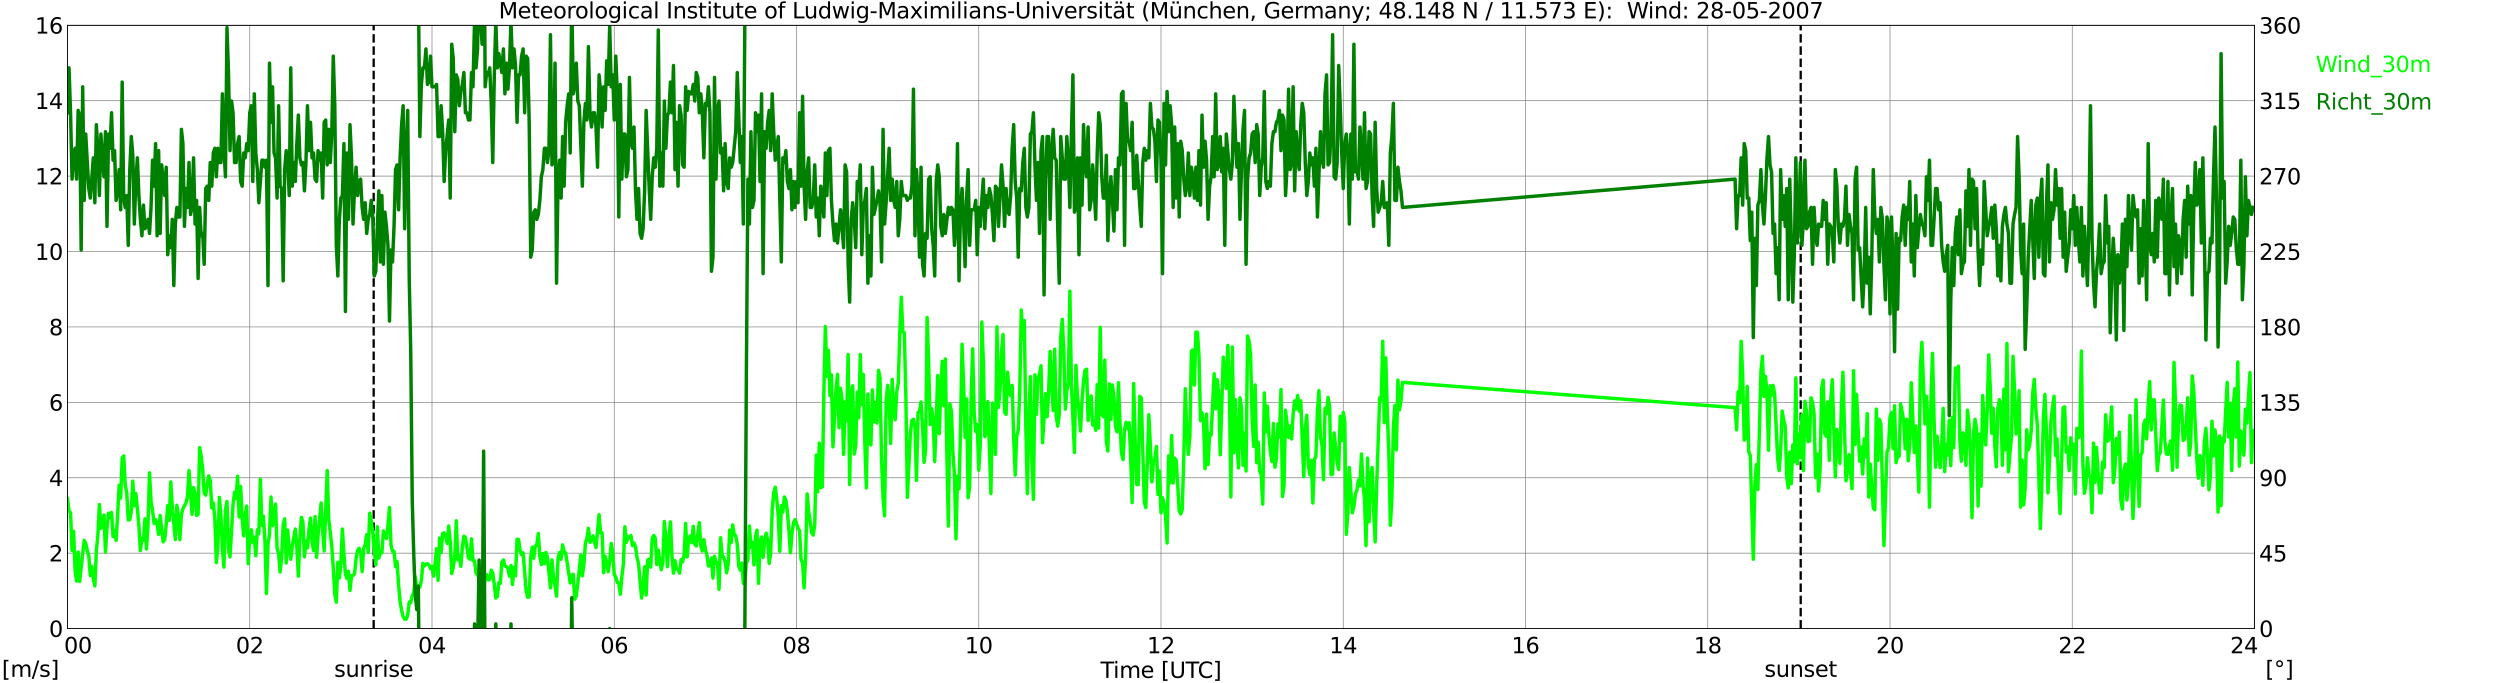
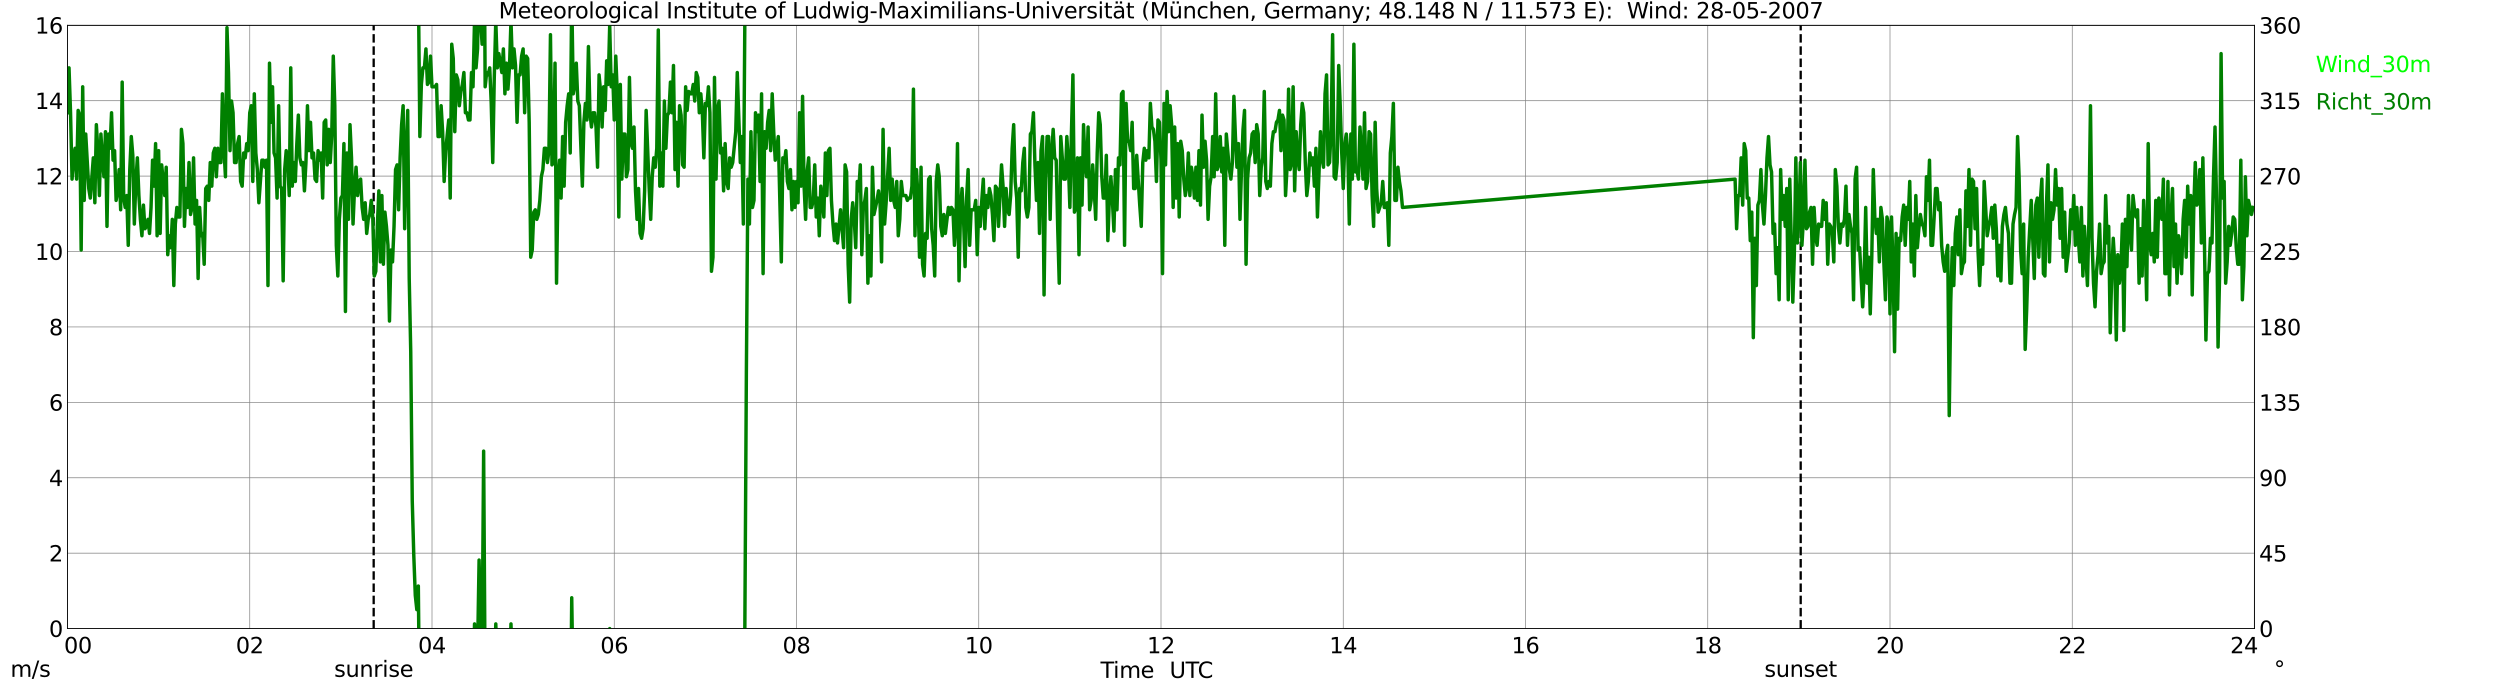
<svg xmlns="http://www.w3.org/2000/svg" xmlns:xlink="http://www.w3.org/1999/xlink" width="1085.4pt" height="296.64pt" viewBox="0 0 1085.4 296.64" version="1.1">
  <defs>
    <style type="text/css">*{stroke-linejoin: round; stroke-linecap: butt}</style>
  </defs>
  <g id="figure_1">
    <g id="patch_1">
      <path d="M 0 296.64  L 1085.4 296.64  L 1085.4 0  L 0 0  z " style="fill: #ffffff" />
    </g>
    <g id="axes_1">
      <g id="patch_2">
        <path d="M 29.306 272.909  L 978.814 272.909  L 978.814 10.976  L 29.306 10.976  z " style="fill: #ffffff" />
      </g>
      <g id="patch_3">
        <path d="M 978.814 272.909  L 978.814 272.909  L 978.814 10.976  L 978.814 10.976  z " clip-path="url(#p23d93239a5)" style="fill: #d3d3d3; opacity: 0.25; stroke: #d3d3d3; stroke-linejoin: miter" />
      </g>
      <g id="matplotlib.axis_1">
        <g id="xtick_1">
          <g id="line2d_1">
            <path d="M 29.306 272.909  L 29.306 10.976  " clip-path="url(#p23d93239a5)" style="fill: none; stroke: #808080; stroke-width: 0.3; stroke-linecap: square" />
          </g>
          <g id="line2d_2" />
          <g id="text_1">
            <g transform="translate(18.733 283.627) scale(0.095 -0.095)">
              <defs>
                <path id="DejaVuSans-20" transform="scale(0.016)" />
                <path id="DejaVuSans-30" d="M 2034 4250  Q 1547 4250 1301 3770  Q 1056 3291 1056 2328  Q 1056 1369 1301 889  Q 1547 409 2034 409  Q 2525 409 2770 889  Q 3016 1369 3016 2328  Q 3016 3291 2770 3770  Q 2525 4250 2034 4250  z M 2034 4750  Q 2819 4750 3233 4129  Q 3647 3509 3647 2328  Q 3647 1150 3233 529  Q 2819 -91 2034 -91  Q 1250 -91 836 529  Q 422 1150 422 2328  Q 422 3509 836 4129  Q 1250 4750 2034 4750  z " transform="scale(0.016)" />
              </defs>
              <use xlink:href="#DejaVuSans-20" />
              <use xlink:href="#DejaVuSans-20" transform="translate(31.787 0)" />
              <use xlink:href="#DejaVuSans-20" transform="translate(63.574 0)" />
              <use xlink:href="#DejaVuSans-30" transform="translate(95.361 0)" />
              <use xlink:href="#DejaVuSans-30" transform="translate(158.984 0)" />
            </g>
          </g>
        </g>
        <g id="xtick_2">
          <g id="line2d_3">
            <path d="M 108.431 272.909  L 108.431 10.976  " clip-path="url(#p23d93239a5)" style="fill: none; stroke: #808080; stroke-width: 0.3; stroke-linecap: square" />
          </g>
          <g id="line2d_4" />
          <g id="text_2">
            <g transform="translate(102.387 283.627) scale(0.095 -0.095)">
              <defs>
                <path id="DejaVuSans-32" d="M 1228 531  L 3431 531  L 3431 0  L 469 0  L 469 531  Q 828 903 1448 1529  Q 2069 2156 2228 2338  Q 2531 2678 2651 2914  Q 2772 3150 2772 3378  Q 2772 3750 2511 3984  Q 2250 4219 1831 4219  Q 1534 4219 1204 4116  Q 875 4013 500 3803  L 500 4441  Q 881 4594 1212 4672  Q 1544 4750 1819 4750  Q 2544 4750 2975 4387  Q 3406 4025 3406 3419  Q 3406 3131 3298 2873  Q 3191 2616 2906 2266  Q 2828 2175 2409 1742  Q 1991 1309 1228 531  z " transform="scale(0.016)" />
              </defs>
              <use xlink:href="#DejaVuSans-30" />
              <use xlink:href="#DejaVuSans-32" transform="translate(63.623 0)" />
            </g>
          </g>
        </g>
        <g id="xtick_3">
          <g id="line2d_5">
            <path d="M 187.557 272.909  L 187.557 10.976  " clip-path="url(#p23d93239a5)" style="fill: none; stroke: #808080; stroke-width: 0.3; stroke-linecap: square" />
          </g>
          <g id="line2d_6" />
          <g id="text_3">
            <g transform="translate(181.513 283.627) scale(0.095 -0.095)">
              <defs>
                <path id="DejaVuSans-34" d="M 2419 4116  L 825 1625  L 2419 1625  L 2419 4116  z M 2253 4666  L 3047 4666  L 3047 1625  L 3713 1625  L 3713 1100  L 3047 1100  L 3047 0  L 2419 0  L 2419 1100  L 313 1100  L 313 1709  L 2253 4666  z " transform="scale(0.016)" />
              </defs>
              <use xlink:href="#DejaVuSans-30" />
              <use xlink:href="#DejaVuSans-34" transform="translate(63.623 0)" />
            </g>
          </g>
        </g>
        <g id="xtick_4">
          <g id="line2d_7">
            <path d="M 266.683 272.909  L 266.683 10.976  " clip-path="url(#p23d93239a5)" style="fill: none; stroke: #808080; stroke-width: 0.3; stroke-linecap: square" />
          </g>
          <g id="line2d_8" />
          <g id="text_4">
            <g transform="translate(260.638 283.627) scale(0.095 -0.095)">
              <defs>
                <path id="DejaVuSans-36" d="M 2113 2584  Q 1688 2584 1439 2293  Q 1191 2003 1191 1497  Q 1191 994 1439 701  Q 1688 409 2113 409  Q 2538 409 2786 701  Q 3034 994 3034 1497  Q 3034 2003 2786 2293  Q 2538 2584 2113 2584  z M 3366 4563  L 3366 3988  Q 3128 4100 2886 4159  Q 2644 4219 2406 4219  Q 1781 4219 1451 3797  Q 1122 3375 1075 2522  Q 1259 2794 1537 2939  Q 1816 3084 2150 3084  Q 2853 3084 3261 2657  Q 3669 2231 3669 1497  Q 3669 778 3244 343  Q 2819 -91 2113 -91  Q 1303 -91 875 529  Q 447 1150 447 2328  Q 447 3434 972 4092  Q 1497 4750 2381 4750  Q 2619 4750 2861 4703  Q 3103 4656 3366 4563  z " transform="scale(0.016)" />
              </defs>
              <use xlink:href="#DejaVuSans-30" />
              <use xlink:href="#DejaVuSans-36" transform="translate(63.623 0)" />
            </g>
          </g>
        </g>
        <g id="xtick_5">
          <g id="line2d_9">
            <path d="M 345.808 272.909  L 345.808 10.976  " clip-path="url(#p23d93239a5)" style="fill: none; stroke: #808080; stroke-width: 0.3; stroke-linecap: square" />
          </g>
          <g id="line2d_10" />
          <g id="text_5">
            <g transform="translate(339.764 283.627) scale(0.095 -0.095)">
              <defs>
                <path id="DejaVuSans-38" d="M 2034 2216  Q 1584 2216 1326 1975  Q 1069 1734 1069 1313  Q 1069 891 1326 650  Q 1584 409 2034 409  Q 2484 409 2743 651  Q 3003 894 3003 1313  Q 3003 1734 2745 1975  Q 2488 2216 2034 2216  z M 1403 2484  Q 997 2584 770 2862  Q 544 3141 544 3541  Q 544 4100 942 4425  Q 1341 4750 2034 4750  Q 2731 4750 3128 4425  Q 3525 4100 3525 3541  Q 3525 3141 3298 2862  Q 3072 2584 2669 2484  Q 3125 2378 3379 2068  Q 3634 1759 3634 1313  Q 3634 634 3220 271  Q 2806 -91 2034 -91  Q 1263 -91 848 271  Q 434 634 434 1313  Q 434 1759 690 2068  Q 947 2378 1403 2484  z M 1172 3481  Q 1172 3119 1398 2916  Q 1625 2713 2034 2713  Q 2441 2713 2670 2916  Q 2900 3119 2900 3481  Q 2900 3844 2670 4047  Q 2441 4250 2034 4250  Q 1625 4250 1398 4047  Q 1172 3844 1172 3481  z " transform="scale(0.016)" />
              </defs>
              <use xlink:href="#DejaVuSans-30" />
              <use xlink:href="#DejaVuSans-38" transform="translate(63.623 0)" />
            </g>
          </g>
        </g>
        <g id="xtick_6">
          <g id="line2d_11">
            <path d="M 424.934 272.909  L 424.934 10.976  " clip-path="url(#p23d93239a5)" style="fill: none; stroke: #808080; stroke-width: 0.3; stroke-linecap: square" />
          </g>
          <g id="line2d_12" />
          <g id="text_6">
            <g transform="translate(418.89 283.627) scale(0.095 -0.095)">
              <defs>
                <path id="DejaVuSans-31" d="M 794 531  L 1825 531  L 1825 4091  L 703 3866  L 703 4441  L 1819 4666  L 2450 4666  L 2450 531  L 3481 531  L 3481 0  L 794 0  L 794 531  z " transform="scale(0.016)" />
              </defs>
              <use xlink:href="#DejaVuSans-31" />
              <use xlink:href="#DejaVuSans-30" transform="translate(63.623 0)" />
            </g>
          </g>
        </g>
        <g id="xtick_7">
          <g id="line2d_13">
            <path d="M 504.06 272.909  L 504.06 10.976  " clip-path="url(#p23d93239a5)" style="fill: none; stroke: #808080; stroke-width: 0.3; stroke-linecap: square" />
          </g>
          <g id="line2d_14" />
          <g id="text_7">
            <g transform="translate(498.015 283.627) scale(0.095 -0.095)">
              <use xlink:href="#DejaVuSans-31" />
              <use xlink:href="#DejaVuSans-32" transform="translate(63.623 0)" />
            </g>
          </g>
        </g>
        <g id="xtick_8">
          <g id="line2d_15">
            <path d="M 583.185 272.909  L 583.185 10.976  " clip-path="url(#p23d93239a5)" style="fill: none; stroke: #808080; stroke-width: 0.3; stroke-linecap: square" />
          </g>
          <g id="line2d_16" />
          <g id="text_8">
            <g transform="translate(577.141 283.627) scale(0.095 -0.095)">
              <use xlink:href="#DejaVuSans-31" />
              <use xlink:href="#DejaVuSans-34" transform="translate(63.623 0)" />
            </g>
          </g>
        </g>
        <g id="xtick_9">
          <g id="line2d_17">
            <path d="M 662.311 272.909  L 662.311 10.976  " clip-path="url(#p23d93239a5)" style="fill: none; stroke: #808080; stroke-width: 0.3; stroke-linecap: square" />
          </g>
          <g id="line2d_18" />
          <g id="text_9">
            <g transform="translate(656.267 283.627) scale(0.095 -0.095)">
              <use xlink:href="#DejaVuSans-31" />
              <use xlink:href="#DejaVuSans-36" transform="translate(63.623 0)" />
            </g>
          </g>
        </g>
        <g id="xtick_10">
          <g id="line2d_19">
            <path d="M 741.437 272.909  L 741.437 10.976  " clip-path="url(#p23d93239a5)" style="fill: none; stroke: #808080; stroke-width: 0.3; stroke-linecap: square" />
          </g>
          <g id="line2d_20" />
          <g id="text_10">
            <g transform="translate(735.392 283.627) scale(0.095 -0.095)">
              <use xlink:href="#DejaVuSans-31" />
              <use xlink:href="#DejaVuSans-38" transform="translate(63.623 0)" />
            </g>
          </g>
        </g>
        <g id="xtick_11">
          <g id="line2d_21">
            <path d="M 820.562 272.909  L 820.562 10.976  " clip-path="url(#p23d93239a5)" style="fill: none; stroke: #808080; stroke-width: 0.3; stroke-linecap: square" />
          </g>
          <g id="line2d_22" />
          <g id="text_11">
            <g transform="translate(814.518 283.627) scale(0.095 -0.095)">
              <use xlink:href="#DejaVuSans-32" />
              <use xlink:href="#DejaVuSans-30" transform="translate(63.623 0)" />
            </g>
          </g>
        </g>
        <g id="xtick_12">
          <g id="line2d_23">
            <path d="M 899.688 272.909  L 899.688 10.976  " clip-path="url(#p23d93239a5)" style="fill: none; stroke: #808080; stroke-width: 0.3; stroke-linecap: square" />
          </g>
          <g id="line2d_24" />
          <g id="text_12">
            <g transform="translate(893.644 283.627) scale(0.095 -0.095)">
              <use xlink:href="#DejaVuSans-32" />
              <use xlink:href="#DejaVuSans-32" transform="translate(63.623 0)" />
            </g>
          </g>
        </g>
        <g id="xtick_13">
          <g id="line2d_25">
            <path d="M 978.814 272.909  L 978.814 10.976  " clip-path="url(#p23d93239a5)" style="fill: none; stroke: #808080; stroke-width: 0.3; stroke-linecap: square" />
          </g>
          <g id="line2d_26" />
          <g id="text_13">
            <g transform="translate(968.241 283.627) scale(0.095 -0.095)">
              <use xlink:href="#DejaVuSans-32" />
              <use xlink:href="#DejaVuSans-34" transform="translate(63.623 0)" />
              <use xlink:href="#DejaVuSans-20" transform="translate(127.246 0)" />
              <use xlink:href="#DejaVuSans-20" transform="translate(159.033 0)" />
              <use xlink:href="#DejaVuSans-20" transform="translate(190.82 0)" />
            </g>
          </g>
        </g>
        <g id="text_14">
          <g transform="translate(477.806 294.322) scale(0.095 -0.095)">
            <defs>
              <path id="DejaVuSans-54" d="M -19 4666  L 3928 4666  L 3928 4134  L 2272 4134  L 2272 0  L 1638 0  L 1638 4134  L -19 4134  L -19 4666  z " transform="scale(0.016)" />
              <path id="DejaVuSans-69" d="M 603 3500  L 1178 3500  L 1178 0  L 603 0  L 603 3500  z M 603 4863  L 1178 4863  L 1178 4134  L 603 4134  L 603 4863  z " transform="scale(0.016)" />
              <path id="DejaVuSans-6d" d="M 3328 2828  Q 3544 3216 3844 3400  Q 4144 3584 4550 3584  Q 5097 3584 5394 3201  Q 5691 2819 5691 2113  L 5691 0  L 5113 0  L 5113 2094  Q 5113 2597 4934 2840  Q 4756 3084 4391 3084  Q 3944 3084 3684 2787  Q 3425 2491 3425 1978  L 3425 0  L 2847 0  L 2847 2094  Q 2847 2600 2669 2842  Q 2491 3084 2119 3084  Q 1678 3084 1418 2786  Q 1159 2488 1159 1978  L 1159 0  L 581 0  L 581 3500  L 1159 3500  L 1159 2956  Q 1356 3278 1631 3431  Q 1906 3584 2284 3584  Q 2666 3584 2933 3390  Q 3200 3197 3328 2828  z " transform="scale(0.016)" />
              <path id="DejaVuSans-65" d="M 3597 1894  L 3597 1613  L 953 1613  Q 991 1019 1311 708  Q 1631 397 2203 397  Q 2534 397 2845 478  Q 3156 559 3463 722  L 3463 178  Q 3153 47 2828 -22  Q 2503 -91 2169 -91  Q 1331 -91 842 396  Q 353 884 353 1716  Q 353 2575 817 3079  Q 1281 3584 2069 3584  Q 2775 3584 3186 3129  Q 3597 2675 3597 1894  z M 3022 2063  Q 3016 2534 2758 2815  Q 2500 3097 2075 3097  Q 1594 3097 1305 2825  Q 1016 2553 972 2059  L 3022 2063  z " transform="scale(0.016)" />
-               <path id="DejaVuSans-5b" d="M 550 4863  L 1875 4863  L 1875 4416  L 1125 4416  L 1125 -397  L 1875 -397  L 1875 -844  L 550 -844  L 550 4863  z " transform="scale(0.016)" />
              <path id="DejaVuSans-55" d="M 556 4666  L 1191 4666  L 1191 1831  Q 1191 1081 1462 751  Q 1734 422 2344 422  Q 2950 422 3222 751  Q 3494 1081 3494 1831  L 3494 4666  L 4128 4666  L 4128 1753  Q 4128 841 3676 375  Q 3225 -91 2344 -91  Q 1459 -91 1007 375  Q 556 841 556 1753  L 556 4666  z " transform="scale(0.016)" />
              <path id="DejaVuSans-43" d="M 4122 4306  L 4122 3641  Q 3803 3938 3442 4084  Q 3081 4231 2675 4231  Q 1875 4231 1450 3742  Q 1025 3253 1025 2328  Q 1025 1406 1450 917  Q 1875 428 2675 428  Q 3081 428 3442 575  Q 3803 722 4122 1019  L 4122 359  Q 3791 134 3420 21  Q 3050 -91 2638 -91  Q 1578 -91 968 557  Q 359 1206 359 2328  Q 359 3453 968 4101  Q 1578 4750 2638 4750  Q 3056 4750 3426 4639  Q 3797 4528 4122 4306  z " transform="scale(0.016)" />
-               <path id="DejaVuSans-5d" d="M 1947 4863  L 1947 -844  L 622 -844  L 622 -397  L 1369 -397  L 1369 4416  L 622 4416  L 622 4863  L 1947 4863  z " transform="scale(0.016)" />
            </defs>
            <use xlink:href="#DejaVuSans-54" />
            <use xlink:href="#DejaVuSans-69" transform="translate(57.959 0)" />
            <use xlink:href="#DejaVuSans-6d" transform="translate(85.742 0)" />
            <use xlink:href="#DejaVuSans-65" transform="translate(183.154 0)" />
            <use xlink:href="#DejaVuSans-20" transform="translate(244.678 0)" />
            <use xlink:href="#DejaVuSans-5b" transform="translate(276.465 0)" />
            <use xlink:href="#DejaVuSans-55" transform="translate(315.479 0)" />
            <use xlink:href="#DejaVuSans-54" transform="translate(388.672 0)" />
            <use xlink:href="#DejaVuSans-43" transform="translate(443.881 0)" />
            <use xlink:href="#DejaVuSans-5d" transform="translate(513.705 0)" />
          </g>
        </g>
      </g>
      <g id="matplotlib.axis_2">
        <g id="ytick_1">
          <g id="line2d_27">
            <path d="M 29.306 272.909  L 978.814 272.909  " clip-path="url(#p23d93239a5)" style="fill: none; stroke: #808080; stroke-width: 0.3; stroke-linecap: square" />
          </g>
          <g id="line2d_28" />
          <g id="text_15">
            <g transform="translate(21.261 276.518) scale(0.095 -0.095)">
              <use xlink:href="#DejaVuSans-30" />
            </g>
          </g>
        </g>
        <g id="ytick_2">
          <g id="line2d_29">
            <path d="M 29.306 240.167  L 978.814 240.167  " clip-path="url(#p23d93239a5)" style="fill: none; stroke: #808080; stroke-width: 0.3; stroke-linecap: square" />
          </g>
          <g id="line2d_30" />
          <g id="text_16">
            <g transform="translate(21.261 243.776) scale(0.095 -0.095)">
              <use xlink:href="#DejaVuSans-32" />
            </g>
          </g>
        </g>
        <g id="ytick_3">
          <g id="line2d_31">
            <path d="M 29.306 207.426  L 978.814 207.426  " clip-path="url(#p23d93239a5)" style="fill: none; stroke: #808080; stroke-width: 0.3; stroke-linecap: square" />
          </g>
          <g id="line2d_32" />
          <g id="text_17">
            <g transform="translate(21.261 211.035) scale(0.095 -0.095)">
              <use xlink:href="#DejaVuSans-34" />
            </g>
          </g>
        </g>
        <g id="ytick_4">
          <g id="line2d_33">
            <path d="M 29.306 174.684  L 978.814 174.684  " clip-path="url(#p23d93239a5)" style="fill: none; stroke: #808080; stroke-width: 0.3; stroke-linecap: square" />
          </g>
          <g id="line2d_34" />
          <g id="text_18">
            <g transform="translate(21.261 178.293) scale(0.095 -0.095)">
              <use xlink:href="#DejaVuSans-36" />
            </g>
          </g>
        </g>
        <g id="ytick_5">
          <g id="line2d_35">
            <path d="M 29.306 141.942  L 978.814 141.942  " clip-path="url(#p23d93239a5)" style="fill: none; stroke: #808080; stroke-width: 0.3; stroke-linecap: square" />
          </g>
          <g id="line2d_36" />
          <g id="text_19">
            <g transform="translate(21.261 145.551) scale(0.095 -0.095)">
              <use xlink:href="#DejaVuSans-38" />
            </g>
          </g>
        </g>
        <g id="ytick_6">
          <g id="line2d_37">
            <path d="M 29.306 109.201  L 978.814 109.201  " clip-path="url(#p23d93239a5)" style="fill: none; stroke: #808080; stroke-width: 0.3; stroke-linecap: square" />
          </g>
          <g id="line2d_38" />
          <g id="text_20">
            <g transform="translate(15.217 112.81) scale(0.095 -0.095)">
              <use xlink:href="#DejaVuSans-31" />
              <use xlink:href="#DejaVuSans-30" transform="translate(63.623 0)" />
            </g>
          </g>
        </g>
        <g id="ytick_7">
          <g id="line2d_39">
            <path d="M 29.306 76.459  L 978.814 76.459  " clip-path="url(#p23d93239a5)" style="fill: none; stroke: #808080; stroke-width: 0.3; stroke-linecap: square" />
          </g>
          <g id="line2d_40" />
          <g id="text_21">
            <g transform="translate(15.217 80.068) scale(0.095 -0.095)">
              <use xlink:href="#DejaVuSans-31" />
              <use xlink:href="#DejaVuSans-32" transform="translate(63.623 0)" />
            </g>
          </g>
        </g>
        <g id="ytick_8">
          <g id="line2d_41">
            <path d="M 29.306 43.717  L 978.814 43.717  " clip-path="url(#p23d93239a5)" style="fill: none; stroke: #808080; stroke-width: 0.3; stroke-linecap: square" />
          </g>
          <g id="line2d_42" />
          <g id="text_22">
            <g transform="translate(15.217 47.327) scale(0.095 -0.095)">
              <use xlink:href="#DejaVuSans-31" />
              <use xlink:href="#DejaVuSans-34" transform="translate(63.623 0)" />
            </g>
          </g>
        </g>
        <g id="ytick_9">
          <g id="line2d_43">
            <path d="M 29.306 10.976  L 978.814 10.976  " clip-path="url(#p23d93239a5)" style="fill: none; stroke: #808080; stroke-width: 0.3; stroke-linecap: square" />
          </g>
          <g id="line2d_44" />
          <g id="text_23">
            <g transform="translate(15.217 14.585) scale(0.095 -0.095)">
              <use xlink:href="#DejaVuSans-31" />
              <use xlink:href="#DejaVuSans-36" transform="translate(63.623 0)" />
            </g>
          </g>
        </g>
      </g>
      <g id="line2d_45">
        <path d="M 162.237 272.909  L 162.237 10.976  " clip-path="url(#p23d93239a5)" style="fill: none; stroke-dasharray: 3.7,1.6; stroke-dashoffset: 0; stroke: #000000" />
      </g>
      <g id="line2d_46">
        <path d="M 781.791 272.909  L 781.791 10.976  " clip-path="url(#p23d93239a5)" style="fill: none; stroke-dasharray: 3.7,1.6; stroke-dashoffset: 0; stroke: #000000" />
      </g>
      <g id="line2d_47">
-         <path d="M 29.306 216.429  L 29.965 221.832  L 30.625 222.65  L 31.284 239.021  L 31.943 230.672  L 32.603 247.698  L 33.262 252.282  L 33.921 239.676  L 34.581 252.445  L 36.559 234.601  L 37.218 235.911  L 37.878 239.021  L 38.537 241.149  L 39.197 249.826  L 39.856 245.897  L 40.515 251.299  L 41.175 254.41  L 41.834 239.021  L 42.493 232.473  L 43.153 219.049  L 43.812 229.362  L 44.472 228.216  L 45.131 223.633  L 45.79 239.676  L 46.45 229.199  L 47.109 222.814  L 47.768 224.615  L 48.428 222.487  L 49.087 232.964  L 49.747 230.345  L 50.406 234.601  L 51.065 223.633  L 51.725 210.7  L 52.384 216.266  L 53.043 198.913  L 53.703 197.93  L 54.362 210.536  L 55.022 213.81  L 55.681 225.761  L 56.34 225.597  L 57 221.996  L 57.659 208.899  L 58.319 219.54  L 58.978 214.301  L 59.637 220.686  L 60.297 228.216  L 60.956 239.021  L 61.615 233.783  L 62.275 234.601  L 62.934 225.27  L 63.594 238.366  L 64.253 227.889  L 64.912 205.297  L 65.572 217.739  L 66.231 221.668  L 66.89 227.234  L 67.55 225.597  L 68.209 227.562  L 68.869 231.982  L 69.528 223.796  L 70.847 235.256  L 71.506 234.274  L 72.166 227.725  L 72.825 219.54  L 73.484 225.925  L 74.144 209.226  L 74.803 220.358  L 76.122 234.274  L 76.781 219.376  L 77.441 224.615  L 78.1 234.274  L 78.759 223.469  L 79.419 220.85  L 80.737 218.394  L 81.397 215.775  L 82.056 204.315  L 83.375 223.305  L 84.034 211.682  L 84.694 214.465  L 85.353 223.796  L 86.013 223.305  L 86.672 194.329  L 87.331 197.93  L 87.991 203.824  L 88.65 214.138  L 89.309 214.956  L 89.969 210.209  L 90.628 206.607  L 91.288 208.735  L 91.947 220.522  L 92.606 218.394  L 93.266 224.942  L 93.925 244.26  L 94.584 237.384  L 95.244 215.938  L 95.903 223.796  L 96.563 238.039  L 97.222 246.224  L 97.881 221.341  L 98.541 217.739  L 99.2 238.53  L 99.86 241.804  L 101.178 219.049  L 101.838 213.646  L 102.497 216.429  L 103.156 206.771  L 103.816 224.451  L 104.475 211.191  L 105.135 224.779  L 105.794 232.637  L 106.453 223.796  L 107.113 219.704  L 107.772 244.751  L 108.431 232.964  L 109.091 230.017  L 109.75 235.583  L 110.41 233.291  L 111.069 241.313  L 111.728 230.017  L 112.388 231.654  L 113.047 208.08  L 113.707 228.053  L 114.366 224.124  L 115.025 234.928  L 115.685 257.684  L 116.344 236.238  L 117.003 231.982  L 117.663 215.775  L 118.322 228.216  L 118.982 222.978  L 119.641 218.885  L 120.3 238.203  L 120.96 240.167  L 121.619 248.353  L 122.278 242.132  L 122.938 227.889  L 123.597 225.27  L 124.257 244.424  L 124.916 230.181  L 125.575 238.857  L 126.235 242.786  L 126.894 237.057  L 128.213 229.69  L 128.872 237.548  L 129.532 250.153  L 130.191 233.619  L 130.85 224.615  L 131.51 226.579  L 132.169 241.804  L 132.829 234.928  L 133.488 237.875  L 134.147 229.854  L 134.807 224.942  L 135.466 234.928  L 136.125 239.021  L 136.785 224.287  L 137.444 241.968  L 138.104 232.145  L 139.422 218.394  L 140.082 230.345  L 140.741 239.185  L 142.06 204.315  L 142.719 225.27  L 144.038 237.057  L 144.697 246.552  L 145.357 258.011  L 146.016 261.449  L 146.676 244.096  L 147.335 250.972  L 147.994 244.424  L 148.654 229.69  L 149.313 240.658  L 149.972 249.171  L 150.632 251.136  L 151.291 248.025  L 151.951 256.374  L 152.61 249.99  L 153.269 249.826  L 153.929 249.171  L 154.588 242.459  L 155.247 239.021  L 155.907 238.039  L 156.566 239.512  L 157.226 248.189  L 157.885 238.039  L 158.544 236.566  L 159.204 232.145  L 159.863 239.84  L 160.523 222.814  L 161.182 226.252  L 161.841 231  L 162.501 239.021  L 163.16 245.242  L 163.819 228.708  L 164.479 242.295  L 165.138 239.676  L 165.798 240.003  L 166.457 230.508  L 167.116 231.982  L 167.776 233.783  L 168.435 228.38  L 169.094 220.358  L 169.754 236.729  L 170.413 239.349  L 171.073 239.349  L 171.732 246.061  L 172.391 243.769  L 173.051 253.919  L 173.71 261.122  L 174.37 265.051  L 175.029 267.67  L 175.688 268.816  L 176.348 268.816  L 177.007 267.015  L 177.666 261.449  L 178.326 261.613  L 178.985 258.666  L 179.645 257.357  L 180.304 250.481  L 180.963 255.883  L 181.623 254.901  L 182.282 254.901  L 182.941 252.118  L 183.601 244.587  L 184.26 245.733  L 184.92 244.915  L 185.579 244.751  L 186.238 245.242  L 186.898 246.879  L 187.557 245.897  L 188.217 250.153  L 188.876 244.751  L 189.535 238.203  L 190.195 251.954  L 190.854 233.619  L 191.513 239.84  L 192.173 231.654  L 192.832 231.327  L 193.492 232.964  L 194.151 235.911  L 194.81 228.38  L 195.47 235.256  L 196.129 249.007  L 196.788 246.224  L 197.448 241.804  L 198.107 226.088  L 198.767 243.114  L 199.426 241.313  L 200.085 245.897  L 200.745 237.384  L 201.404 232.8  L 202.063 233.291  L 203.382 242.132  L 204.042 242.786  L 204.701 233.946  L 205.36 243.441  L 206.02 243.441  L 206.679 248.844  L 207.339 249.662  L 207.998 250.808  L 208.657 252.445  L 209.317 257.52  L 209.976 256.702  L 210.635 249.499  L 211.295 249.499  L 211.954 251.79  L 212.614 251.627  L 213.273 247.534  L 213.932 248.844  L 214.592 253.591  L 215.251 259.648  L 215.91 258.994  L 216.57 252.936  L 217.229 253.264  L 217.889 243.932  L 218.548 243.114  L 219.207 245.733  L 219.867 246.061  L 220.526 246.715  L 221.186 250.153  L 221.845 245.57  L 222.504 253.755  L 223.164 246.388  L 223.823 249.99  L 224.482 234.11  L 225.142 234.274  L 225.801 239.021  L 226.461 240.822  L 227.12 240.003  L 228.439 256.702  L 229.098 259.321  L 229.757 259.157  L 230.417 242.132  L 231.076 237.548  L 231.736 242.295  L 232.395 237.057  L 233.054 236.729  L 233.714 231.654  L 234.373 241.477  L 235.033 245.078  L 235.692 240.331  L 236.351 244.751  L 237.011 239.84  L 237.67 241.804  L 238.989 255.228  L 239.648 243.114  L 240.308 250.481  L 240.967 254.246  L 241.626 258.83  L 242.286 242.295  L 242.945 239.84  L 243.604 242.786  L 244.264 236.566  L 244.923 239.676  L 245.583 240.003  L 247.561 253.1  L 248.22 249.662  L 248.88 249.335  L 249.539 260.14  L 250.198 258.666  L 250.858 253.428  L 252.176 240.986  L 252.836 249.99  L 253.495 245.078  L 254.155 235.911  L 254.814 233.783  L 255.473 229.362  L 256.133 235.42  L 256.792 234.928  L 257.451 232.637  L 258.77 237.712  L 260.089 223.469  L 260.748 231.327  L 261.408 231.327  L 262.067 248.68  L 262.726 241.477  L 263.386 244.096  L 264.045 248.189  L 264.705 243.932  L 265.364 235.911  L 266.023 239.676  L 266.683 249.499  L 267.342 250.481  L 268.002 252.936  L 268.661 253.1  L 269.32 258.011  L 269.98 250.481  L 270.639 244.915  L 271.298 228.708  L 271.958 235.42  L 272.617 232.964  L 273.277 233.619  L 273.936 232.473  L 274.595 236.893  L 275.255 235.747  L 275.914 237.384  L 276.573 242.132  L 277.233 244.751  L 278.552 259.648  L 279.211 254.737  L 279.87 246.061  L 280.53 258.339  L 281.189 243.278  L 281.849 242.786  L 282.508 246.224  L 283.167 233.783  L 283.827 232.473  L 284.486 233.619  L 285.145 245.078  L 285.805 238.857  L 286.464 243.932  L 287.124 247.37  L 287.783 244.26  L 288.442 226.416  L 289.102 233.946  L 289.761 246.061  L 290.42 233.128  L 291.08 226.579  L 291.739 241.641  L 292.399 248.844  L 293.058 243.441  L 293.717 247.043  L 294.377 247.043  L 295.036 248.844  L 295.696 242.95  L 296.355 243.932  L 297.014 240.822  L 297.674 227.234  L 298.333 241.804  L 298.992 233.783  L 299.652 232.637  L 300.311 235.583  L 300.971 228.544  L 301.63 236.238  L 302.289 237.057  L 303.608 226.907  L 304.267 237.057  L 304.927 239.185  L 305.586 234.274  L 306.246 238.53  L 306.905 240.986  L 307.564 245.733  L 308.224 245.57  L 308.883 242.295  L 309.543 250.972  L 310.202 241.477  L 310.861 244.424  L 311.521 244.26  L 312.18 255.883  L 312.839 233.455  L 313.499 240.986  L 314.158 241.968  L 314.818 243.769  L 315.477 248.68  L 316.136 245.078  L 316.796 230.181  L 317.455 235.583  L 318.114 227.889  L 318.774 232.145  L 319.433 232.637  L 320.093 236.238  L 320.752 245.897  L 321.411 247.534  L 322.071 244.424  L 322.73 253.264  L 323.39 252.609  L 324.049 244.424  L 324.708 243.114  L 325.368 228.38  L 326.027 237.712  L 326.686 235.42  L 327.346 245.242  L 328.005 232.8  L 328.665 230.181  L 329.324 253.264  L 329.983 235.256  L 330.643 233.128  L 331.302 241.968  L 331.961 234.928  L 332.621 231.491  L 333.28 234.437  L 333.94 244.587  L 334.599 240.167  L 335.258 221.504  L 335.918 213.974  L 336.577 211.518  L 337.236 216.757  L 337.896 224.287  L 338.555 239.349  L 339.215 219.54  L 339.874 222.323  L 340.533 215.775  L 341.193 217.084  L 341.852 222.323  L 342.512 230.345  L 343.171 240.003  L 343.83 231.818  L 344.49 227.071  L 345.149 225.597  L 345.808 227.234  L 346.468 229.362  L 347.127 230.345  L 347.787 242.95  L 348.446 244.424  L 349.105 255.228  L 349.765 241.804  L 350.424 214.465  L 351.083 221.832  L 352.402 231.327  L 353.062 232.309  L 353.721 227.889  L 354.38 197.603  L 355.04 213.483  L 355.699 192.364  L 356.359 211.682  L 357.018 211.355  L 357.677 170.755  L 358.337 141.779  L 358.996 163.388  L 359.655 152.092  L 360.315 171.737  L 360.974 162.733  L 361.634 194.001  L 362.952 168.954  L 363.612 162.569  L 364.271 185.652  L 364.93 168.627  L 365.59 173.702  L 366.249 197.276  L 366.909 174.52  L 367.568 182.706  L 368.227 153.893  L 368.887 210.372  L 369.546 171.901  L 370.206 167.481  L 370.865 197.112  L 371.524 193.674  L 372.184 170.264  L 372.843 181.396  L 373.502 153.893  L 374.162 175.666  L 374.821 162.569  L 375.481 192.855  L 376.14 211.846  L 376.799 171.082  L 377.459 192.364  L 378.118 193.183  L 378.777 169.282  L 379.437 183.033  L 380.096 174.848  L 380.756 183.688  L 381.415 160.769  L 382.074 164.043  L 382.734 199.404  L 383.393 216.102  L 384.053 223.96  L 384.712 174.356  L 385.371 167.317  L 386.031 174.356  L 386.69 192.528  L 387.349 164.698  L 388.009 178.777  L 388.668 182.214  L 389.328 170.1  L 389.987 166.335  L 390.646 144.889  L 391.306 129.009  L 391.965 144.07  L 392.624 144.562  L 393.284 171.737  L 393.943 215.938  L 395.262 187.944  L 395.921 182.542  L 396.581 182.051  L 397.24 184.997  L 397.899 208.571  L 398.559 179.104  L 399.218 178.777  L 399.878 174.52  L 400.537 184.997  L 401.196 200.713  L 401.856 195.475  L 402.515 137.85  L 403.175 157.003  L 403.834 184.343  L 404.493 177.467  L 405.153 182.378  L 405.812 200.386  L 407.131 163.061  L 407.79 188.272  L 408.45 169.282  L 409.109 156.84  L 409.768 176.157  L 410.428 155.857  L 411.087 197.276  L 411.746 228.38  L 412.406 175.339  L 413.065 178.613  L 413.725 196.784  L 414.384 205.952  L 415.043 233.946  L 415.703 206.771  L 416.362 212.173  L 417.022 186.143  L 417.681 149.473  L 418.34 166.171  L 419 189.909  L 419.659 173.211  L 420.318 216.102  L 420.978 211.518  L 421.637 172.883  L 422.297 151.437  L 422.956 179.595  L 423.615 187.289  L 424.275 184.343  L 424.934 204.151  L 425.593 192.692  L 426.253 139.814  L 426.912 156.349  L 427.572 189.581  L 428.231 187.944  L 428.89 174.356  L 430.209 214.301  L 430.869 175.011  L 431.528 177.303  L 432.187 197.276  L 432.847 141.942  L 433.506 176.812  L 434.165 168.954  L 434.825 152.747  L 435.484 145.216  L 436.144 178.94  L 436.803 179.923  L 437.462 161.587  L 438.122 169.773  L 438.781 171.737  L 439.44 167.317  L 440.1 189.909  L 440.759 206.28  L 441.419 189.581  L 442.078 186.635  L 442.737 169.773  L 443.397 134.575  L 444.056 147.345  L 444.716 139.159  L 445.375 184.997  L 446.034 214.301  L 446.694 180.741  L 447.353 163.552  L 448.012 200.222  L 448.672 216.757  L 449.331 162.733  L 449.991 179.923  L 450.65 164.534  L 451.309 162.406  L 451.969 158.804  L 452.628 192.201  L 453.947 170.919  L 454.606 180.905  L 455.266 170.1  L 455.925 152.583  L 457.244 178.285  L 457.903 151.601  L 458.563 180.577  L 459.222 184.997  L 459.881 180.25  L 460.541 146.035  L 461.2 138.668  L 461.859 152.256  L 462.519 177.631  L 463.178 169.773  L 463.838 166.007  L 464.497 126.39  L 465.156 166.662  L 466.475 196.457  L 467.134 158.64  L 467.794 172.719  L 468.453 178.122  L 469.113 187.126  L 469.772 174.193  L 470.431 165.353  L 471.091 160.769  L 471.75 160.278  L 472.409 182.542  L 473.069 175.83  L 473.728 171.901  L 474.388 184.506  L 475.047 183.033  L 475.706 186.798  L 476.366 166.99  L 477.025 185.816  L 477.685 142.106  L 478.344 179.759  L 479.003 180.905  L 479.663 156.349  L 480.322 191.546  L 480.981 195.802  L 481.641 166.662  L 482.3 182.051  L 482.96 167.153  L 483.619 172.065  L 484.278 184.997  L 484.938 187.453  L 485.597 166.171  L 486.256 183.688  L 486.916 196.784  L 487.575 199.568  L 488.235 186.471  L 488.894 183.36  L 489.553 186.143  L 490.213 183.524  L 490.872 197.603  L 491.532 218.23  L 492.191 166.498  L 492.85 191.218  L 493.51 210.372  L 494.169 210.372  L 494.828 172.065  L 495.488 172.719  L 496.807 217.903  L 497.466 220.358  L 498.785 180.086  L 499.444 193.019  L 500.103 209.226  L 500.763 200.386  L 501.422 199.076  L 502.082 193.838  L 502.741 214.629  L 503.4 204.479  L 504.06 222.65  L 504.719 216.102  L 505.379 218.721  L 506.038 223.96  L 506.697 235.747  L 507.357 197.93  L 508.016 209.554  L 508.675 189.09  L 509.335 209.717  L 509.994 198.913  L 510.654 199.731  L 511.972 221.832  L 512.632 223.142  L 513.291 221.013  L 513.95 198.258  L 514.61 168.79  L 515.269 187.126  L 515.929 197.276  L 516.588 189.581  L 517.247 152.42  L 517.907 151.928  L 518.566 167.153  L 519.226 144.234  L 519.885 144.234  L 520.544 154.384  L 521.204 182.706  L 521.863 179.268  L 522.522 183.033  L 523.182 203.497  L 523.841 179.759  L 524.501 201.696  L 525.16 188.108  L 525.819 188.926  L 527.138 162.242  L 527.797 177.467  L 528.457 164.861  L 529.116 171.41  L 529.776 197.439  L 531.094 155.039  L 531.754 161.26  L 532.413 168.627  L 533.073 149.964  L 533.732 168.463  L 534.391 215.775  L 535.051 150.619  L 535.71 196.621  L 536.369 173.538  L 537.029 191.546  L 537.688 203.169  L 538.348 172.719  L 539.007 176.976  L 539.666 202.023  L 540.326 188.108  L 540.985 204.479  L 541.644 145.871  L 542.304 148.163  L 542.963 154.22  L 543.623 181.56  L 544.282 193.838  L 544.941 167.153  L 545.601 200.877  L 546.26 192.037  L 546.919 204.642  L 547.579 205.952  L 548.238 218.885  L 548.898 170.591  L 549.557 187.453  L 550.216 176.321  L 550.876 188.599  L 551.535 195.966  L 552.195 200.386  L 552.854 183.852  L 553.513 202.842  L 554.173 199.076  L 554.832 184.015  L 555.491 189.745  L 556.151 169.118  L 556.81 215.611  L 557.47 210.863  L 558.129 178.122  L 559.448 189.909  L 560.107 184.997  L 560.766 190.564  L 561.426 179.759  L 562.085 174.029  L 562.745 177.467  L 563.404 171.737  L 564.063 178.449  L 564.723 174.029  L 566.042 206.934  L 566.701 186.143  L 567.36 180.25  L 568.02 201.859  L 568.679 206.116  L 569.338 199.895  L 569.998 218.394  L 570.657 199.731  L 571.317 197.93  L 571.976 178.285  L 572.635 169.609  L 573.295 189.745  L 573.954 193.183  L 574.613 208.244  L 575.273 177.303  L 575.932 179.595  L 576.592 172.556  L 577.251 176.485  L 577.91 206.116  L 578.57 205.788  L 579.229 187.944  L 580.548 200.877  L 581.207 203.824  L 581.867 180.741  L 582.526 191.218  L 583.185 179.104  L 583.845 183.033  L 584.504 231.982  L 585.164 222.978  L 585.823 203.005  L 587.142 222.65  L 587.801 220.031  L 588.46 214.465  L 589.12 212.828  L 589.779 208.408  L 590.439 210.863  L 591.098 197.112  L 591.757 210.536  L 592.417 216.757  L 593.076 236.893  L 593.736 198.913  L 594.395 226.579  L 595.054 207.589  L 595.714 203.005  L 596.373 221.013  L 597.032 235.256  L 597.692 210.863  L 599.011 172.719  L 599.67 173.702  L 600.329 148.163  L 600.989 183.524  L 601.648 155.366  L 602.307 178.94  L 602.967 196.948  L 603.626 228.053  L 604.286 216.593  L 604.945 185.489  L 605.604 175.994  L 606.264 195.311  L 606.923 165.025  L 607.582 177.958  L 608.242 173.865  L 608.901 166.007  L 753.306 176.976  L 753.965 186.635  L 754.624 170.1  L 755.284 174.848  L 755.943 148.163  L 756.602 163.224  L 757.262 191.055  L 757.921 190.072  L 758.581 167.808  L 759.24 196.13  L 759.899 197.767  L 761.218 242.786  L 761.878 211.027  L 762.537 201.696  L 763.196 212.5  L 764.515 161.587  L 765.174 154.711  L 765.834 172.065  L 766.493 163.388  L 767.153 170.919  L 767.812 195.475  L 768.471 167.481  L 769.131 171.573  L 769.79 167.317  L 770.449 170.755  L 771.768 198.749  L 772.428 204.315  L 773.087 195.475  L 773.746 178.449  L 774.406 182.378  L 775.065 184.997  L 775.725 206.934  L 776.384 211.846  L 777.043 196.293  L 777.703 210.045  L 778.362 193.183  L 779.021 200.386  L 779.681 164.043  L 780.34 201.368  L 781 188.599  L 781.659 198.749  L 782.318 180.086  L 782.978 204.315  L 783.637 174.193  L 784.296 178.449  L 784.956 191.71  L 785.615 191.546  L 786.275 172.719  L 786.934 174.684  L 787.593 179.595  L 788.253 207.262  L 788.912 197.112  L 789.572 213.155  L 790.231 203.333  L 790.89 168.627  L 791.55 165.025  L 792.209 188.108  L 792.868 189.418  L 793.528 174.52  L 794.187 199.895  L 794.847 173.702  L 795.506 164.861  L 796.825 207.098  L 797.484 186.471  L 798.143 192.855  L 798.803 201.205  L 799.462 176.157  L 800.122 161.587  L 801.44 208.735  L 802.1 204.479  L 802.759 197.439  L 804.078 212.173  L 804.737 160.932  L 805.397 193.019  L 806.056 171.246  L 807.375 200.222  L 808.034 194.165  L 808.694 205.788  L 809.353 190.564  L 810.012 198.258  L 810.672 179.595  L 811.331 215.775  L 811.99 201.532  L 813.309 220.522  L 813.969 221.341  L 814.628 177.631  L 815.287 199.895  L 815.947 182.051  L 816.606 184.179  L 817.925 236.893  L 819.244 196.457  L 819.903 194.329  L 820.562 181.232  L 821.222 179.104  L 821.881 194.82  L 822.541 176.157  L 823.2 200.877  L 823.859 198.094  L 824.519 198.094  L 825.178 175.339  L 826.497 182.378  L 827.156 194.82  L 827.816 182.051  L 828.475 200.059  L 829.134 192.855  L 829.794 166.171  L 831.112 196.457  L 831.772 184.997  L 832.431 197.603  L 833.091 213.646  L 833.75 159.459  L 834.409 148.654  L 835.728 184.015  L 836.388 172.065  L 837.047 184.015  L 837.706 220.195  L 838.366 172.556  L 839.025 153.402  L 839.684 182.051  L 840.344 202.842  L 841.003 189.418  L 841.663 195.475  L 842.322 203.005  L 842.981 194.329  L 843.641 177.303  L 844.3 204.806  L 844.959 192.855  L 845.619 197.603  L 846.278 182.542  L 846.938 202.187  L 847.597 181.232  L 848.256 194.329  L 848.916 159.786  L 849.575 161.915  L 850.235 158.968  L 850.894 191.382  L 851.553 200.222  L 852.213 187.944  L 852.872 189.581  L 853.531 202.023  L 854.191 178.122  L 854.85 183.852  L 855.51 197.767  L 856.169 224.779  L 856.828 188.272  L 857.488 182.051  L 858.147 185.98  L 858.806 219.704  L 859.466 188.599  L 860.125 211.027  L 860.785 171.737  L 861.444 183.524  L 862.103 193.183  L 862.763 178.285  L 863.422 154.057  L 864.082 167.972  L 864.741 188.108  L 865.4 177.303  L 866.06 193.347  L 866.719 202.678  L 867.378 177.467  L 868.038 173.538  L 868.697 175.339  L 869.357 202.023  L 870.016 168.954  L 870.675 195.311  L 871.335 149.145  L 871.994 204.806  L 872.653 196.293  L 873.313 189.745  L 873.972 154.711  L 874.632 169.445  L 875.291 188.435  L 875.95 183.524  L 876.61 169.609  L 877.269 220.195  L 877.929 199.731  L 878.588 219.213  L 879.247 211.846  L 879.907 186.635  L 880.566 195.311  L 881.225 193.183  L 881.885 186.798  L 882.544 170.591  L 883.204 164.698  L 883.863 177.303  L 884.522 184.343  L 885.841 229.526  L 886.5 209.39  L 887.16 181.069  L 887.819 171.246  L 888.479 187.126  L 889.138 213.974  L 889.797 200.059  L 890.457 182.542  L 891.116 176.812  L 891.775 172.065  L 892.435 197.767  L 893.094 190.564  L 893.754 209.39  L 894.413 222.978  L 895.732 176.976  L 896.391 176.648  L 897.051 196.293  L 897.71 194.165  L 898.369 204.315  L 899.029 190.072  L 899.688 197.112  L 900.347 192.855  L 901.007 214.465  L 901.666 185.98  L 902.326 190.072  L 902.985 189.09  L 903.644 152.42  L 904.304 201.696  L 904.963 214.138  L 905.622 210.372  L 906.282 198.749  L 906.941 206.116  L 907.601 207.262  L 908.26 222.65  L 908.919 192.364  L 909.579 209.39  L 910.238 194.329  L 910.898 205.625  L 911.557 213.974  L 912.216 213.974  L 912.876 200.55  L 913.535 203.005  L 914.194 180.086  L 914.854 191.546  L 915.513 191.055  L 916.173 185.489  L 916.832 176.648  L 917.491 209.554  L 918.151 204.479  L 918.81 190.4  L 919.469 197.112  L 920.129 187.617  L 920.788 217.084  L 921.448 221.013  L 922.107 204.151  L 922.766 201.532  L 923.426 217.084  L 924.085 207.917  L 924.745 180.414  L 926.063 225.106  L 926.723 207.262  L 927.382 173.538  L 928.041 200.713  L 928.701 219.867  L 929.36 197.603  L 930.02 196.457  L 930.679 184.343  L 931.338 182.378  L 931.998 190.564  L 932.657 175.83  L 933.316 165.68  L 933.976 186.635  L 934.635 173.702  L 935.295 173.538  L 936.613 204.315  L 937.273 197.603  L 937.932 196.293  L 939.251 173.702  L 939.91 191.71  L 940.57 197.112  L 941.229 197.276  L 941.888 193.347  L 942.548 191.382  L 943.207 204.151  L 943.867 157.331  L 944.526 175.666  L 945.185 202.842  L 945.845 182.378  L 946.504 175.83  L 947.163 176.157  L 947.823 191.218  L 948.482 190.564  L 949.142 184.343  L 949.801 172.719  L 950.46 197.603  L 951.12 192.692  L 951.779 163.224  L 952.438 169.773  L 953.757 199.24  L 954.417 207.589  L 955.076 197.767  L 955.735 200.877  L 956.395 210.7  L 957.054 192.037  L 957.714 185.98  L 958.373 197.112  L 959.032 212.664  L 959.692 206.443  L 960.351 182.869  L 961.01 197.93  L 961.67 186.635  L 962.329 193.183  L 962.989 222.323  L 963.648 189.254  L 964.307 219.54  L 964.967 190.236  L 965.626 191.873  L 966.945 166.007  L 967.604 189.745  L 968.264 175.011  L 968.923 204.315  L 969.582 176.321  L 970.242 168.79  L 970.901 189.745  L 971.561 157.167  L 972.22 202.351  L 972.879 187.126  L 973.539 189.418  L 974.198 197.603  L 974.857 177.631  L 975.517 183.688  L 976.836 161.751  L 977.495 200.877  L 978.154 186.962  L 978.154 186.962  " clip-path="url(#p23d93239a5)" style="fill: none; stroke: #00ff00; stroke-width: 1.5; stroke-linecap: square" />
-       </g>
+         </g>
      <g id="patch_4">
        <path d="M 29.306 272.909  L 29.306 10.976  " style="fill: none; stroke: #000000; stroke-width: 0.3; stroke-linejoin: miter; stroke-linecap: square" />
      </g>
      <g id="patch_5">
        <path d="M 978.814 272.909  L 978.814 10.976  " style="fill: none; stroke: #000000; stroke-width: 0.3; stroke-linejoin: miter; stroke-linecap: square" />
      </g>
      <g id="patch_6">
        <path d="M 29.306 272.909  L 978.814 272.909  " style="fill: none; stroke: #000000; stroke-width: 0.3; stroke-linejoin: miter; stroke-linecap: square" />
      </g>
      <g id="patch_7">
        <path d="M 29.306 10.976  L 978.814 10.976  " style="fill: none; stroke: #000000; stroke-width: 0.3; stroke-linejoin: miter; stroke-linecap: square" />
      </g>
      <g id="text_24">
        <g transform="translate(145.072 293.863) scale(0.095 -0.095)">
          <defs>
            <path id="DejaVuSans-73" d="M 2834 3397  L 2834 2853  Q 2591 2978 2328 3040  Q 2066 3103 1784 3103  Q 1356 3103 1142 2972  Q 928 2841 928 2578  Q 928 2378 1081 2264  Q 1234 2150 1697 2047  L 1894 2003  Q 2506 1872 2764 1633  Q 3022 1394 3022 966  Q 3022 478 2636 193  Q 2250 -91 1575 -91  Q 1294 -91 989 -36  Q 684 19 347 128  L 347 722  Q 666 556 975 473  Q 1284 391 1588 391  Q 1994 391 2212 530  Q 2431 669 2431 922  Q 2431 1156 2273 1281  Q 2116 1406 1581 1522  L 1381 1569  Q 847 1681 609 1914  Q 372 2147 372 2553  Q 372 3047 722 3315  Q 1072 3584 1716 3584  Q 2034 3584 2315 3537  Q 2597 3491 2834 3397  z " transform="scale(0.016)" />
            <path id="DejaVuSans-75" d="M 544 1381  L 544 3500  L 1119 3500  L 1119 1403  Q 1119 906 1312 657  Q 1506 409 1894 409  Q 2359 409 2629 706  Q 2900 1003 2900 1516  L 2900 3500  L 3475 3500  L 3475 0  L 2900 0  L 2900 538  Q 2691 219 2414 64  Q 2138 -91 1772 -91  Q 1169 -91 856 284  Q 544 659 544 1381  z M 1991 3584  L 1991 3584  z " transform="scale(0.016)" />
            <path id="DejaVuSans-6e" d="M 3513 2113  L 3513 0  L 2938 0  L 2938 2094  Q 2938 2591 2744 2837  Q 2550 3084 2163 3084  Q 1697 3084 1428 2787  Q 1159 2491 1159 1978  L 1159 0  L 581 0  L 581 3500  L 1159 3500  L 1159 2956  Q 1366 3272 1645 3428  Q 1925 3584 2291 3584  Q 2894 3584 3203 3211  Q 3513 2838 3513 2113  z " transform="scale(0.016)" />
            <path id="DejaVuSans-72" d="M 2631 2963  Q 2534 3019 2420 3045  Q 2306 3072 2169 3072  Q 1681 3072 1420 2755  Q 1159 2438 1159 1844  L 1159 0  L 581 0  L 581 3500  L 1159 3500  L 1159 2956  Q 1341 3275 1631 3429  Q 1922 3584 2338 3584  Q 2397 3584 2469 3576  Q 2541 3569 2628 3553  L 2631 2963  z " transform="scale(0.016)" />
          </defs>
          <use xlink:href="#DejaVuSans-73" />
          <use xlink:href="#DejaVuSans-75" transform="translate(52.1 0)" />
          <use xlink:href="#DejaVuSans-6e" transform="translate(115.479 0)" />
          <use xlink:href="#DejaVuSans-72" transform="translate(178.857 0)" />
          <use xlink:href="#DejaVuSans-69" transform="translate(219.971 0)" />
          <use xlink:href="#DejaVuSans-73" transform="translate(247.754 0)" />
          <use xlink:href="#DejaVuSans-65" transform="translate(299.854 0)" />
        </g>
      </g>
      <g id="text_25">
        <g transform="translate(766.036 293.863) scale(0.095 -0.095)">
          <defs>
            <path id="DejaVuSans-74" d="M 1172 4494  L 1172 3500  L 2356 3500  L 2356 3053  L 1172 3053  L 1172 1153  Q 1172 725 1289 603  Q 1406 481 1766 481  L 2356 481  L 2356 0  L 1766 0  Q 1100 0 847 248  Q 594 497 594 1153  L 594 3053  L 172 3053  L 172 3500  L 594 3500  L 594 4494  L 1172 4494  z " transform="scale(0.016)" />
          </defs>
          <use xlink:href="#DejaVuSans-73" />
          <use xlink:href="#DejaVuSans-75" transform="translate(52.1 0)" />
          <use xlink:href="#DejaVuSans-6e" transform="translate(115.479 0)" />
          <use xlink:href="#DejaVuSans-73" transform="translate(178.857 0)" />
          <use xlink:href="#DejaVuSans-65" transform="translate(230.957 0)" />
          <use xlink:href="#DejaVuSans-74" transform="translate(292.48 0)" />
        </g>
      </g>
      <g id="text_26">
        <g transform="translate(0.821 293.863) scale(0.095 -0.095)">
          <defs>
            <path id="DejaVuSans-2f" d="M 1625 4666  L 2156 4666  L 531 -594  L 0 -594  L 1625 4666  z " transform="scale(0.016)" />
          </defs>
          <use xlink:href="#DejaVuSans-5b" />
          <use xlink:href="#DejaVuSans-6d" transform="translate(39.014 0)" />
          <use xlink:href="#DejaVuSans-2f" transform="translate(136.426 0)" />
          <use xlink:href="#DejaVuSans-73" transform="translate(170.117 0)" />
          <use xlink:href="#DejaVuSans-5d" transform="translate(222.217 0)" />
        </g>
      </g>
      <g id="text_27">
        <g style="fill: #00ff00" transform="translate(1005.4 31.291) scale(0.095 -0.095)">
          <defs>
            <path id="DejaVuSans-57" d="M 213 4666  L 850 4666  L 1831 722  L 2809 4666  L 3519 4666  L 4500 722  L 5478 4666  L 6119 4666  L 4947 0  L 4153 0  L 3169 4050  L 2175 0  L 1381 0  L 213 4666  z " transform="scale(0.016)" />
            <path id="DejaVuSans-64" d="M 2906 2969  L 2906 4863  L 3481 4863  L 3481 0  L 2906 0  L 2906 525  Q 2725 213 2448 61  Q 2172 -91 1784 -91  Q 1150 -91 751 415  Q 353 922 353 1747  Q 353 2572 751 3078  Q 1150 3584 1784 3584  Q 2172 3584 2448 3432  Q 2725 3281 2906 2969  z M 947 1747  Q 947 1113 1208 752  Q 1469 391 1925 391  Q 2381 391 2643 752  Q 2906 1113 2906 1747  Q 2906 2381 2643 2742  Q 2381 3103 1925 3103  Q 1469 3103 1208 2742  Q 947 2381 947 1747  z " transform="scale(0.016)" />
            <path id="DejaVuSans-5f" d="M 3263 -1063  L 3263 -1509  L -63 -1509  L -63 -1063  L 3263 -1063  z " transform="scale(0.016)" />
            <path id="DejaVuSans-33" d="M 2597 2516  Q 3050 2419 3304 2112  Q 3559 1806 3559 1356  Q 3559 666 3084 287  Q 2609 -91 1734 -91  Q 1441 -91 1130 -33  Q 819 25 488 141  L 488 750  Q 750 597 1062 519  Q 1375 441 1716 441  Q 2309 441 2620 675  Q 2931 909 2931 1356  Q 2931 1769 2642 2001  Q 2353 2234 1838 2234  L 1294 2234  L 1294 2753  L 1863 2753  Q 2328 2753 2575 2939  Q 2822 3125 2822 3475  Q 2822 3834 2567 4026  Q 2313 4219 1838 4219  Q 1578 4219 1281 4162  Q 984 4106 628 3988  L 628 4550  Q 988 4650 1302 4700  Q 1616 4750 1894 4750  Q 2613 4750 3031 4423  Q 3450 4097 3450 3541  Q 3450 3153 3228 2886  Q 3006 2619 2597 2516  z " transform="scale(0.016)" />
          </defs>
          <use xlink:href="#DejaVuSans-57" />
          <use xlink:href="#DejaVuSans-69" transform="translate(96.627 0)" />
          <use xlink:href="#DejaVuSans-6e" transform="translate(124.41 0)" />
          <use xlink:href="#DejaVuSans-64" transform="translate(187.789 0)" />
          <use xlink:href="#DejaVuSans-5f" transform="translate(251.266 0)" />
          <use xlink:href="#DejaVuSans-33" transform="translate(301.266 0)" />
          <use xlink:href="#DejaVuSans-30" transform="translate(364.889 0)" />
          <use xlink:href="#DejaVuSans-6d" transform="translate(428.512 0)" />
        </g>
      </g>
      <g id="text_28">
        <g style="fill: #008000" transform="translate(1005.4 47.531) scale(0.095 -0.095)">
          <defs>
            <path id="DejaVuSans-52" d="M 2841 2188  Q 3044 2119 3236 1894  Q 3428 1669 3622 1275  L 4263 0  L 3584 0  L 2988 1197  Q 2756 1666 2539 1819  Q 2322 1972 1947 1972  L 1259 1972  L 1259 0  L 628 0  L 628 4666  L 2053 4666  Q 2853 4666 3247 4331  Q 3641 3997 3641 3322  Q 3641 2881 3436 2590  Q 3231 2300 2841 2188  z M 1259 4147  L 1259 2491  L 2053 2491  Q 2509 2491 2742 2702  Q 2975 2913 2975 3322  Q 2975 3731 2742 3939  Q 2509 4147 2053 4147  L 1259 4147  z " transform="scale(0.016)" />
            <path id="DejaVuSans-63" d="M 3122 3366  L 3122 2828  Q 2878 2963 2633 3030  Q 2388 3097 2138 3097  Q 1578 3097 1268 2742  Q 959 2388 959 1747  Q 959 1106 1268 751  Q 1578 397 2138 397  Q 2388 397 2633 464  Q 2878 531 3122 666  L 3122 134  Q 2881 22 2623 -34  Q 2366 -91 2075 -91  Q 1284 -91 818 406  Q 353 903 353 1747  Q 353 2603 823 3093  Q 1294 3584 2113 3584  Q 2378 3584 2631 3529  Q 2884 3475 3122 3366  z " transform="scale(0.016)" />
            <path id="DejaVuSans-68" d="M 3513 2113  L 3513 0  L 2938 0  L 2938 2094  Q 2938 2591 2744 2837  Q 2550 3084 2163 3084  Q 1697 3084 1428 2787  Q 1159 2491 1159 1978  L 1159 0  L 581 0  L 581 4863  L 1159 4863  L 1159 2956  Q 1366 3272 1645 3428  Q 1925 3584 2291 3584  Q 2894 3584 3203 3211  Q 3513 2838 3513 2113  z " transform="scale(0.016)" />
          </defs>
          <use xlink:href="#DejaVuSans-52" />
          <use xlink:href="#DejaVuSans-69" transform="translate(69.482 0)" />
          <use xlink:href="#DejaVuSans-63" transform="translate(97.266 0)" />
          <use xlink:href="#DejaVuSans-68" transform="translate(152.246 0)" />
          <use xlink:href="#DejaVuSans-74" transform="translate(215.625 0)" />
          <use xlink:href="#DejaVuSans-5f" transform="translate(254.834 0)" />
          <use xlink:href="#DejaVuSans-33" transform="translate(304.834 0)" />
          <use xlink:href="#DejaVuSans-30" transform="translate(368.457 0)" />
          <use xlink:href="#DejaVuSans-6d" transform="translate(432.08 0)" />
        </g>
      </g>
      <g id="text_29">
        <g transform="translate(216.524 7.976) scale(0.095 -0.095)">
          <defs>
            <path id="DejaVuSans-4d" d="M 628 4666  L 1569 4666  L 2759 1491  L 3956 4666  L 4897 4666  L 4897 0  L 4281 0  L 4281 4097  L 3078 897  L 2444 897  L 1241 4097  L 1241 0  L 628 0  L 628 4666  z " transform="scale(0.016)" />
            <path id="DejaVuSans-6f" d="M 1959 3097  Q 1497 3097 1228 2736  Q 959 2375 959 1747  Q 959 1119 1226 758  Q 1494 397 1959 397  Q 2419 397 2687 759  Q 2956 1122 2956 1747  Q 2956 2369 2687 2733  Q 2419 3097 1959 3097  z M 1959 3584  Q 2709 3584 3137 3096  Q 3566 2609 3566 1747  Q 3566 888 3137 398  Q 2709 -91 1959 -91  Q 1206 -91 779 398  Q 353 888 353 1747  Q 353 2609 779 3096  Q 1206 3584 1959 3584  z " transform="scale(0.016)" />
            <path id="DejaVuSans-6c" d="M 603 4863  L 1178 4863  L 1178 0  L 603 0  L 603 4863  z " transform="scale(0.016)" />
            <path id="DejaVuSans-67" d="M 2906 1791  Q 2906 2416 2648 2759  Q 2391 3103 1925 3103  Q 1463 3103 1205 2759  Q 947 2416 947 1791  Q 947 1169 1205 825  Q 1463 481 1925 481  Q 2391 481 2648 825  Q 2906 1169 2906 1791  z M 3481 434  Q 3481 -459 3084 -895  Q 2688 -1331 1869 -1331  Q 1566 -1331 1297 -1286  Q 1028 -1241 775 -1147  L 775 -588  Q 1028 -725 1275 -790  Q 1522 -856 1778 -856  Q 2344 -856 2625 -561  Q 2906 -266 2906 331  L 2906 616  Q 2728 306 2450 153  Q 2172 0 1784 0  Q 1141 0 747 490  Q 353 981 353 1791  Q 353 2603 747 3093  Q 1141 3584 1784 3584  Q 2172 3584 2450 3431  Q 2728 3278 2906 2969  L 2906 3500  L 3481 3500  L 3481 434  z " transform="scale(0.016)" />
            <path id="DejaVuSans-61" d="M 2194 1759  Q 1497 1759 1228 1600  Q 959 1441 959 1056  Q 959 750 1161 570  Q 1363 391 1709 391  Q 2188 391 2477 730  Q 2766 1069 2766 1631  L 2766 1759  L 2194 1759  z M 3341 1997  L 3341 0  L 2766 0  L 2766 531  Q 2569 213 2275 61  Q 1981 -91 1556 -91  Q 1019 -91 701 211  Q 384 513 384 1019  Q 384 1609 779 1909  Q 1175 2209 1959 2209  L 2766 2209  L 2766 2266  Q 2766 2663 2505 2880  Q 2244 3097 1772 3097  Q 1472 3097 1187 3025  Q 903 2953 641 2809  L 641 3341  Q 956 3463 1253 3523  Q 1550 3584 1831 3584  Q 2591 3584 2966 3190  Q 3341 2797 3341 1997  z " transform="scale(0.016)" />
            <path id="DejaVuSans-49" d="M 628 4666  L 1259 4666  L 1259 0  L 628 0  L 628 4666  z " transform="scale(0.016)" />
            <path id="DejaVuSans-66" d="M 2375 4863  L 2375 4384  L 1825 4384  Q 1516 4384 1395 4259  Q 1275 4134 1275 3809  L 1275 3500  L 2222 3500  L 2222 3053  L 1275 3053  L 1275 0  L 697 0  L 697 3053  L 147 3053  L 147 3500  L 697 3500  L 697 3744  Q 697 4328 969 4595  Q 1241 4863 1831 4863  L 2375 4863  z " transform="scale(0.016)" />
            <path id="DejaVuSans-4c" d="M 628 4666  L 1259 4666  L 1259 531  L 3531 531  L 3531 0  L 628 0  L 628 4666  z " transform="scale(0.016)" />
            <path id="DejaVuSans-77" d="M 269 3500  L 844 3500  L 1563 769  L 2278 3500  L 2956 3500  L 3675 769  L 4391 3500  L 4966 3500  L 4050 0  L 3372 0  L 2619 2869  L 1863 0  L 1184 0  L 269 3500  z " transform="scale(0.016)" />
            <path id="DejaVuSans-2d" d="M 313 2009  L 1997 2009  L 1997 1497  L 313 1497  L 313 2009  z " transform="scale(0.016)" />
            <path id="DejaVuSans-78" d="M 3513 3500  L 2247 1797  L 3578 0  L 2900 0  L 1881 1375  L 863 0  L 184 0  L 1544 1831  L 300 3500  L 978 3500  L 1906 2253  L 2834 3500  L 3513 3500  z " transform="scale(0.016)" />
            <path id="DejaVuSans-76" d="M 191 3500  L 800 3500  L 1894 563  L 2988 3500  L 3597 3500  L 2284 0  L 1503 0  L 191 3500  z " transform="scale(0.016)" />
            <path id="DejaVuSans-e4" d="M 2194 1759  Q 1497 1759 1228 1600  Q 959 1441 959 1056  Q 959 750 1161 570  Q 1363 391 1709 391  Q 2188 391 2477 730  Q 2766 1069 2766 1631  L 2766 1759  L 2194 1759  z M 3341 1997  L 3341 0  L 2766 0  L 2766 531  Q 2569 213 2275 61  Q 1981 -91 1556 -91  Q 1019 -91 701 211  Q 384 513 384 1019  Q 384 1609 779 1909  Q 1175 2209 1959 2209  L 2766 2209  L 2766 2266  Q 2766 2663 2505 2880  Q 2244 3097 1772 3097  Q 1472 3097 1187 3025  Q 903 2953 641 2809  L 641 3341  Q 956 3463 1253 3523  Q 1550 3584 1831 3584  Q 2591 3584 2966 3190  Q 3341 2797 3341 1997  z M 2150 4850  L 2784 4850  L 2784 4219  L 2150 4219  L 2150 4850  z M 928 4850  L 1562 4850  L 1562 4219  L 928 4219  L 928 4850  z " transform="scale(0.016)" />
-             <path id="DejaVuSans-28" d="M 1984 4856  Q 1566 4138 1362 3434  Q 1159 2731 1159 2009  Q 1159 1288 1364 580  Q 1569 -128 1984 -844  L 1484 -844  Q 1016 -109 783 600  Q 550 1309 550 2009  Q 550 2706 781 3412  Q 1013 4119 1484 4856  L 1984 4856  z " transform="scale(0.016)" />
+             <path id="DejaVuSans-28" d="M 1984 4856  Q 1566 4138 1362 3434  Q 1159 2731 1159 2009  Q 1159 1288 1364 580  Q 1569 -128 1984 -844  Q 1016 -109 783 600  Q 550 1309 550 2009  Q 550 2706 781 3412  Q 1013 4119 1484 4856  L 1984 4856  z " transform="scale(0.016)" />
            <path id="DejaVuSans-fc" d="M 544 1381  L 544 3500  L 1119 3500  L 1119 1403  Q 1119 906 1312 657  Q 1506 409 1894 409  Q 2359 409 2629 706  Q 2900 1003 2900 1516  L 2900 3500  L 3475 3500  L 3475 0  L 2900 0  L 2900 538  Q 2691 219 2414 64  Q 2138 -91 1772 -91  Q 1169 -91 856 284  Q 544 659 544 1381  z M 1991 3584  L 1991 3584  z M 2278 4850  L 2912 4850  L 2912 4219  L 2278 4219  L 2278 4850  z M 1056 4850  L 1690 4850  L 1690 4219  L 1056 4219  L 1056 4850  z " transform="scale(0.016)" />
            <path id="DejaVuSans-2c" d="M 750 794  L 1409 794  L 1409 256  L 897 -744  L 494 -744  L 750 256  L 750 794  z " transform="scale(0.016)" />
            <path id="DejaVuSans-47" d="M 3809 666  L 3809 1919  L 2778 1919  L 2778 2438  L 4434 2438  L 4434 434  Q 4069 175 3628 42  Q 3188 -91 2688 -91  Q 1594 -91 976 548  Q 359 1188 359 2328  Q 359 3472 976 4111  Q 1594 4750 2688 4750  Q 3144 4750 3555 4637  Q 3966 4525 4313 4306  L 4313 3634  Q 3963 3931 3569 4081  Q 3175 4231 2741 4231  Q 1884 4231 1454 3753  Q 1025 3275 1025 2328  Q 1025 1384 1454 906  Q 1884 428 2741 428  Q 3075 428 3337 486  Q 3600 544 3809 666  z " transform="scale(0.016)" />
            <path id="DejaVuSans-79" d="M 2059 -325  Q 1816 -950 1584 -1140  Q 1353 -1331 966 -1331  L 506 -1331  L 506 -850  L 844 -850  Q 1081 -850 1212 -737  Q 1344 -625 1503 -206  L 1606 56  L 191 3500  L 800 3500  L 1894 763  L 2988 3500  L 3597 3500  L 2059 -325  z " transform="scale(0.016)" />
            <path id="DejaVuSans-3b" d="M 750 3309  L 1409 3309  L 1409 2516  L 750 2516  L 750 3309  z M 750 794  L 1409 794  L 1409 256  L 897 -744  L 494 -744  L 750 256  L 750 794  z " transform="scale(0.016)" />
            <path id="DejaVuSans-2e" d="M 684 794  L 1344 794  L 1344 0  L 684 0  L 684 794  z " transform="scale(0.016)" />
            <path id="DejaVuSans-4e" d="M 628 4666  L 1478 4666  L 3547 763  L 3547 4666  L 4159 4666  L 4159 0  L 3309 0  L 1241 3903  L 1241 0  L 628 0  L 628 4666  z " transform="scale(0.016)" />
            <path id="DejaVuSans-35" d="M 691 4666  L 3169 4666  L 3169 4134  L 1269 4134  L 1269 2991  Q 1406 3038 1543 3061  Q 1681 3084 1819 3084  Q 2600 3084 3056 2656  Q 3513 2228 3513 1497  Q 3513 744 3044 326  Q 2575 -91 1722 -91  Q 1428 -91 1123 -41  Q 819 9 494 109  L 494 744  Q 775 591 1075 516  Q 1375 441 1709 441  Q 2250 441 2565 725  Q 2881 1009 2881 1497  Q 2881 1984 2565 2268  Q 2250 2553 1709 2553  Q 1456 2553 1204 2497  Q 953 2441 691 2322  L 691 4666  z " transform="scale(0.016)" />
            <path id="DejaVuSans-37" d="M 525 4666  L 3525 4666  L 3525 4397  L 1831 0  L 1172 0  L 2766 4134  L 525 4134  L 525 4666  z " transform="scale(0.016)" />
            <path id="DejaVuSans-45" d="M 628 4666  L 3578 4666  L 3578 4134  L 1259 4134  L 1259 2753  L 3481 2753  L 3481 2222  L 1259 2222  L 1259 531  L 3634 531  L 3634 0  L 628 0  L 628 4666  z " transform="scale(0.016)" />
            <path id="DejaVuSans-29" d="M 513 4856  L 1013 4856  Q 1481 4119 1714 3412  Q 1947 2706 1947 2009  Q 1947 1309 1714 600  Q 1481 -109 1013 -844  L 513 -844  Q 928 -128 1133 580  Q 1338 1288 1338 2009  Q 1338 2731 1133 3434  Q 928 4138 513 4856  z " transform="scale(0.016)" />
            <path id="DejaVuSans-3a" d="M 750 794  L 1409 794  L 1409 0  L 750 0  L 750 794  z M 750 3309  L 1409 3309  L 1409 2516  L 750 2516  L 750 3309  z " transform="scale(0.016)" />
          </defs>
          <use xlink:href="#DejaVuSans-4d" />
          <use xlink:href="#DejaVuSans-65" transform="translate(86.279 0)" />
          <use xlink:href="#DejaVuSans-74" transform="translate(147.803 0)" />
          <use xlink:href="#DejaVuSans-65" transform="translate(187.012 0)" />
          <use xlink:href="#DejaVuSans-6f" transform="translate(248.535 0)" />
          <use xlink:href="#DejaVuSans-72" transform="translate(309.717 0)" />
          <use xlink:href="#DejaVuSans-6f" transform="translate(348.58 0)" />
          <use xlink:href="#DejaVuSans-6c" transform="translate(409.762 0)" />
          <use xlink:href="#DejaVuSans-6f" transform="translate(437.545 0)" />
          <use xlink:href="#DejaVuSans-67" transform="translate(498.727 0)" />
          <use xlink:href="#DejaVuSans-69" transform="translate(562.203 0)" />
          <use xlink:href="#DejaVuSans-63" transform="translate(589.986 0)" />
          <use xlink:href="#DejaVuSans-61" transform="translate(644.967 0)" />
          <use xlink:href="#DejaVuSans-6c" transform="translate(706.246 0)" />
          <use xlink:href="#DejaVuSans-20" transform="translate(734.029 0)" />
          <use xlink:href="#DejaVuSans-49" transform="translate(765.816 0)" />
          <use xlink:href="#DejaVuSans-6e" transform="translate(795.309 0)" />
          <use xlink:href="#DejaVuSans-73" transform="translate(858.688 0)" />
          <use xlink:href="#DejaVuSans-74" transform="translate(910.787 0)" />
          <use xlink:href="#DejaVuSans-69" transform="translate(949.996 0)" />
          <use xlink:href="#DejaVuSans-74" transform="translate(977.779 0)" />
          <use xlink:href="#DejaVuSans-75" transform="translate(1016.988 0)" />
          <use xlink:href="#DejaVuSans-74" transform="translate(1080.367 0)" />
          <use xlink:href="#DejaVuSans-65" transform="translate(1119.576 0)" />
          <use xlink:href="#DejaVuSans-20" transform="translate(1181.1 0)" />
          <use xlink:href="#DejaVuSans-6f" transform="translate(1212.887 0)" />
          <use xlink:href="#DejaVuSans-66" transform="translate(1274.068 0)" />
          <use xlink:href="#DejaVuSans-20" transform="translate(1309.273 0)" />
          <use xlink:href="#DejaVuSans-4c" transform="translate(1341.061 0)" />
          <use xlink:href="#DejaVuSans-75" transform="translate(1395.023 0)" />
          <use xlink:href="#DejaVuSans-64" transform="translate(1458.402 0)" />
          <use xlink:href="#DejaVuSans-77" transform="translate(1521.879 0)" />
          <use xlink:href="#DejaVuSans-69" transform="translate(1603.666 0)" />
          <use xlink:href="#DejaVuSans-67" transform="translate(1631.449 0)" />
          <use xlink:href="#DejaVuSans-2d" transform="translate(1694.926 0)" />
          <use xlink:href="#DejaVuSans-4d" transform="translate(1731.01 0)" />
          <use xlink:href="#DejaVuSans-61" transform="translate(1817.289 0)" />
          <use xlink:href="#DejaVuSans-78" transform="translate(1878.568 0)" />
          <use xlink:href="#DejaVuSans-69" transform="translate(1937.748 0)" />
          <use xlink:href="#DejaVuSans-6d" transform="translate(1965.531 0)" />
          <use xlink:href="#DejaVuSans-69" transform="translate(2062.943 0)" />
          <use xlink:href="#DejaVuSans-6c" transform="translate(2090.727 0)" />
          <use xlink:href="#DejaVuSans-69" transform="translate(2118.51 0)" />
          <use xlink:href="#DejaVuSans-61" transform="translate(2146.293 0)" />
          <use xlink:href="#DejaVuSans-6e" transform="translate(2207.572 0)" />
          <use xlink:href="#DejaVuSans-73" transform="translate(2270.951 0)" />
          <use xlink:href="#DejaVuSans-2d" transform="translate(2323.051 0)" />
          <use xlink:href="#DejaVuSans-55" transform="translate(2359.135 0)" />
          <use xlink:href="#DejaVuSans-6e" transform="translate(2432.328 0)" />
          <use xlink:href="#DejaVuSans-69" transform="translate(2495.707 0)" />
          <use xlink:href="#DejaVuSans-76" transform="translate(2523.49 0)" />
          <use xlink:href="#DejaVuSans-65" transform="translate(2582.67 0)" />
          <use xlink:href="#DejaVuSans-72" transform="translate(2644.193 0)" />
          <use xlink:href="#DejaVuSans-73" transform="translate(2685.307 0)" />
          <use xlink:href="#DejaVuSans-69" transform="translate(2737.406 0)" />
          <use xlink:href="#DejaVuSans-74" transform="translate(2765.189 0)" />
          <use xlink:href="#DejaVuSans-e4" transform="translate(2804.398 0)" />
          <use xlink:href="#DejaVuSans-74" transform="translate(2865.678 0)" />
          <use xlink:href="#DejaVuSans-20" transform="translate(2904.887 0)" />
          <use xlink:href="#DejaVuSans-28" transform="translate(2936.674 0)" />
          <use xlink:href="#DejaVuSans-4d" transform="translate(2975.688 0)" />
          <use xlink:href="#DejaVuSans-fc" transform="translate(3061.967 0)" />
          <use xlink:href="#DejaVuSans-6e" transform="translate(3125.346 0)" />
          <use xlink:href="#DejaVuSans-63" transform="translate(3188.725 0)" />
          <use xlink:href="#DejaVuSans-68" transform="translate(3243.705 0)" />
          <use xlink:href="#DejaVuSans-65" transform="translate(3307.084 0)" />
          <use xlink:href="#DejaVuSans-6e" transform="translate(3368.607 0)" />
          <use xlink:href="#DejaVuSans-2c" transform="translate(3431.986 0)" />
          <use xlink:href="#DejaVuSans-20" transform="translate(3463.773 0)" />
          <use xlink:href="#DejaVuSans-47" transform="translate(3495.561 0)" />
          <use xlink:href="#DejaVuSans-65" transform="translate(3573.051 0)" />
          <use xlink:href="#DejaVuSans-72" transform="translate(3634.574 0)" />
          <use xlink:href="#DejaVuSans-6d" transform="translate(3673.938 0)" />
          <use xlink:href="#DejaVuSans-61" transform="translate(3771.35 0)" />
          <use xlink:href="#DejaVuSans-6e" transform="translate(3832.629 0)" />
          <use xlink:href="#DejaVuSans-79" transform="translate(3896.008 0)" />
          <use xlink:href="#DejaVuSans-3b" transform="translate(3955.188 0)" />
          <use xlink:href="#DejaVuSans-20" transform="translate(3988.879 0)" />
          <use xlink:href="#DejaVuSans-34" transform="translate(4020.666 0)" />
          <use xlink:href="#DejaVuSans-38" transform="translate(4084.289 0)" />
          <use xlink:href="#DejaVuSans-2e" transform="translate(4147.912 0)" />
          <use xlink:href="#DejaVuSans-31" transform="translate(4179.699 0)" />
          <use xlink:href="#DejaVuSans-34" transform="translate(4243.322 0)" />
          <use xlink:href="#DejaVuSans-38" transform="translate(4306.945 0)" />
          <use xlink:href="#DejaVuSans-20" transform="translate(4370.568 0)" />
          <use xlink:href="#DejaVuSans-4e" transform="translate(4402.355 0)" />
          <use xlink:href="#DejaVuSans-20" transform="translate(4477.16 0)" />
          <use xlink:href="#DejaVuSans-2f" transform="translate(4508.947 0)" />
          <use xlink:href="#DejaVuSans-20" transform="translate(4542.639 0)" />
          <use xlink:href="#DejaVuSans-31" transform="translate(4574.426 0)" />
          <use xlink:href="#DejaVuSans-31" transform="translate(4638.049 0)" />
          <use xlink:href="#DejaVuSans-2e" transform="translate(4701.672 0)" />
          <use xlink:href="#DejaVuSans-35" transform="translate(4733.459 0)" />
          <use xlink:href="#DejaVuSans-37" transform="translate(4797.082 0)" />
          <use xlink:href="#DejaVuSans-33" transform="translate(4860.705 0)" />
          <use xlink:href="#DejaVuSans-20" transform="translate(4924.328 0)" />
          <use xlink:href="#DejaVuSans-45" transform="translate(4956.115 0)" />
          <use xlink:href="#DejaVuSans-29" transform="translate(5019.299 0)" />
          <use xlink:href="#DejaVuSans-3a" transform="translate(5058.312 0)" />
          <use xlink:href="#DejaVuSans-20" transform="translate(5092.004 0)" />
          <use xlink:href="#DejaVuSans-20" transform="translate(5123.791 0)" />
          <use xlink:href="#DejaVuSans-57" transform="translate(5155.578 0)" />
          <use xlink:href="#DejaVuSans-69" transform="translate(5252.205 0)" />
          <use xlink:href="#DejaVuSans-6e" transform="translate(5279.988 0)" />
          <use xlink:href="#DejaVuSans-64" transform="translate(5343.367 0)" />
          <use xlink:href="#DejaVuSans-3a" transform="translate(5406.844 0)" />
          <use xlink:href="#DejaVuSans-20" transform="translate(5440.535 0)" />
          <use xlink:href="#DejaVuSans-32" transform="translate(5472.322 0)" />
          <use xlink:href="#DejaVuSans-38" transform="translate(5535.945 0)" />
          <use xlink:href="#DejaVuSans-2d" transform="translate(5599.568 0)" />
          <use xlink:href="#DejaVuSans-30" transform="translate(5635.652 0)" />
          <use xlink:href="#DejaVuSans-35" transform="translate(5699.275 0)" />
          <use xlink:href="#DejaVuSans-2d" transform="translate(5762.898 0)" />
          <use xlink:href="#DejaVuSans-32" transform="translate(5798.982 0)" />
          <use xlink:href="#DejaVuSans-30" transform="translate(5862.605 0)" />
          <use xlink:href="#DejaVuSans-30" transform="translate(5926.229 0)" />
          <use xlink:href="#DejaVuSans-37" transform="translate(5989.852 0)" />
        </g>
      </g>
    </g>
    <g id="axes_2">
      <g id="matplotlib.axis_3">
        <g id="ytick_10">
          <g id="line2d_48" />
          <g id="text_30">
            <g transform="translate(980.814 276.518) scale(0.095 -0.095)">
              <use xlink:href="#DejaVuSans-30" />
            </g>
          </g>
        </g>
        <g id="ytick_11">
          <g id="line2d_49" />
          <g id="text_31">
            <g transform="translate(980.814 243.776) scale(0.095 -0.095)">
              <use xlink:href="#DejaVuSans-34" />
              <use xlink:href="#DejaVuSans-35" transform="translate(63.623 0)" />
            </g>
          </g>
        </g>
        <g id="ytick_12">
          <g id="line2d_50" />
          <g id="text_32">
            <g transform="translate(980.814 211.035) scale(0.095 -0.095)">
              <defs>
                <path id="DejaVuSans-39" d="M 703 97  L 703 672  Q 941 559 1184 500  Q 1428 441 1663 441  Q 2288 441 2617 861  Q 2947 1281 2994 2138  Q 2813 1869 2534 1725  Q 2256 1581 1919 1581  Q 1219 1581 811 2004  Q 403 2428 403 3163  Q 403 3881 828 4315  Q 1253 4750 1959 4750  Q 2769 4750 3195 4129  Q 3622 3509 3622 2328  Q 3622 1225 3098 567  Q 2575 -91 1691 -91  Q 1453 -91 1209 -44  Q 966 3 703 97  z M 1959 2075  Q 2384 2075 2632 2365  Q 2881 2656 2881 3163  Q 2881 3666 2632 3958  Q 2384 4250 1959 4250  Q 1534 4250 1286 3958  Q 1038 3666 1038 3163  Q 1038 2656 1286 2365  Q 1534 2075 1959 2075  z " transform="scale(0.016)" />
              </defs>
              <use xlink:href="#DejaVuSans-39" />
              <use xlink:href="#DejaVuSans-30" transform="translate(63.623 0)" />
            </g>
          </g>
        </g>
        <g id="ytick_13">
          <g id="line2d_51" />
          <g id="text_33">
            <g transform="translate(980.814 178.293) scale(0.095 -0.095)">
              <use xlink:href="#DejaVuSans-31" />
              <use xlink:href="#DejaVuSans-33" transform="translate(63.623 0)" />
              <use xlink:href="#DejaVuSans-35" transform="translate(127.246 0)" />
            </g>
          </g>
        </g>
        <g id="ytick_14">
          <g id="line2d_52" />
          <g id="text_34">
            <g transform="translate(980.814 145.551) scale(0.095 -0.095)">
              <use xlink:href="#DejaVuSans-31" />
              <use xlink:href="#DejaVuSans-38" transform="translate(63.623 0)" />
              <use xlink:href="#DejaVuSans-30" transform="translate(127.246 0)" />
            </g>
          </g>
        </g>
        <g id="ytick_15">
          <g id="line2d_53" />
          <g id="text_35">
            <g transform="translate(980.814 112.81) scale(0.095 -0.095)">
              <use xlink:href="#DejaVuSans-32" />
              <use xlink:href="#DejaVuSans-32" transform="translate(63.623 0)" />
              <use xlink:href="#DejaVuSans-35" transform="translate(127.246 0)" />
            </g>
          </g>
        </g>
        <g id="ytick_16">
          <g id="line2d_54" />
          <g id="text_36">
            <g transform="translate(980.814 80.068) scale(0.095 -0.095)">
              <use xlink:href="#DejaVuSans-32" />
              <use xlink:href="#DejaVuSans-37" transform="translate(63.623 0)" />
              <use xlink:href="#DejaVuSans-30" transform="translate(127.246 0)" />
            </g>
          </g>
        </g>
        <g id="ytick_17">
          <g id="line2d_55" />
          <g id="text_37">
            <g transform="translate(980.814 47.327) scale(0.095 -0.095)">
              <use xlink:href="#DejaVuSans-33" />
              <use xlink:href="#DejaVuSans-31" transform="translate(63.623 0)" />
              <use xlink:href="#DejaVuSans-35" transform="translate(127.246 0)" />
            </g>
          </g>
        </g>
        <g id="ytick_18">
          <g id="line2d_56" />
          <g id="text_38">
            <g transform="translate(980.814 14.585) scale(0.095 -0.095)">
              <use xlink:href="#DejaVuSans-33" />
              <use xlink:href="#DejaVuSans-36" transform="translate(63.623 0)" />
              <use xlink:href="#DejaVuSans-30" transform="translate(127.246 0)" />
            </g>
          </g>
        </g>
      </g>
      <g id="line2d_57">
        <path d="M 180.563 -1  L 180.963 2.754  L 181.205 -1  M 181.687 -1  L 182.282 59.288  L 182.941 36.66  L 183.601 29.457  L 184.26 29.457  L 184.92 21.235  L 185.579 36.66  L 186.238 35.641  L 186.898 24.363  L 187.557 37.678  L 188.876 37.678  L 189.535 36.66  L 190.195 59.288  L 190.854 59.288  L 191.513 45.9  L 192.173 57.178  L 192.832 78.787  L 193.492 65.4  L 194.81 52.085  L 195.47 85.99  L 196.129 19.197  L 196.788 25.382  L 197.448 57.178  L 198.107 32.512  L 198.767 34.622  L 199.426 45.9  L 200.085 39.716  L 200.745 36.66  L 201.404 31.494  L 202.063 48.956  L 202.723 48.956  L 203.382 52.085  L 204.042 52.085  L 204.701 31.494  L 205.36 37.678  L 206.02 8.938  L 206.679 29.457  L 207.339 21.235  L 207.705 -1  M 208.421 -1  L 208.657 8.938  L 209.317 19.197  L 209.473 -1  M 210.39 -1  L 210.635 37.678  L 211.295 31.494  L 211.954 32.512  L 212.614 29.457  L 213.273 44.881  L 213.932 70.565  L 214.592 33.604  L 215.251 8.938  L 215.91 29.457  L 216.57 23.272  L 217.889 31.494  L 218.548 21.235  L 219.207 40.734  L 219.867 27.419  L 220.526 38.697  L 221.186 29.457  L 221.845 8.938  L 222.504 29.457  L 223.164 21.235  L 223.823 28.438  L 224.482 53.103  L 225.142 32.512  L 225.801 32.512  L 226.461 24.363  L 227.12 21.235  L 227.779 48.956  L 228.439 24.363  L 229.098 25.382  L 229.757 53.103  L 230.417 111.674  L 231.076 108.546  L 231.736 92.102  L 232.395 91.084  L 233.054 95.231  L 233.714 93.121  L 234.373 87.009  L 235.033 76.75  L 235.692 73.621  L 236.351 64.381  L 237.011 64.381  L 237.67 70.565  L 238.329 65.4  L 238.989 15.05  L 239.648 71.584  L 240.308 70.565  L 240.967 27.419  L 241.626 122.952  L 242.286 77.769  L 242.945 69.547  L 243.604 85.99  L 244.264 59.288  L 244.923 80.825  L 245.583 53.103  L 246.242 45.9  L 246.901 40.734  L 247.561 66.418  L 248.207 -1  M 248.242 -1  L 248.88 40.734  L 249.539 36.66  L 250.198 27.419  L 250.858 43.863  L 251.517 45.9  L 252.836 80.825  L 253.495 53.103  L 254.155 44.881  L 254.814 52.085  L 255.473 20.216  L 256.133 48.956  L 256.792 55.141  L 257.451 48.956  L 258.111 48.956  L 258.77 55.141  L 259.43 72.603  L 260.089 32.512  L 260.748 39.716  L 261.408 55.141  L 262.067 37.678  L 262.726 47.937  L 263.386 26.401  L 264.045 36.66  L 264.705 10.976  L 265.364 37.678  L 266.023 32.512  L 266.683 52.085  L 267.342 24.363  L 268.002 40.734  L 268.661 94.212  L 269.32 36.66  L 269.98 77.769  L 270.639 58.196  L 271.298 58.196  L 271.958 76.75  L 272.617 73.621  L 273.277 33.604  L 273.936 62.344  L 274.595 64.381  L 275.255 55.141  L 275.914 82.862  L 276.573 95.231  L 277.233 81.843  L 277.892 101.343  L 278.552 103.453  L 279.211 99.305  L 279.87 82.862  L 280.53 47.937  L 281.849 81.843  L 282.508 95.231  L 283.167 76.75  L 283.827 68.528  L 284.486 72.603  L 285.145 64.381  L 285.805 13.013  L 286.464 80.825  L 287.124 66.418  L 287.783 80.825  L 288.442 43.863  L 289.102 64.381  L 289.761 49.975  L 290.42 48.956  L 291.08 35.641  L 291.739 48.956  L 292.399 28.438  L 293.058 73.621  L 293.717 53.103  L 294.377 80.825  L 295.036 45.9  L 295.696 49.975  L 296.355 71.584  L 297.014 72.603  L 297.674 37.678  L 298.333 47.937  L 298.992 39.716  L 299.652 40.734  L 300.311 40.734  L 300.971 36.66  L 301.63 43.863  L 302.289 31.494  L 302.949 33.604  L 303.608 48.956  L 304.267 40.734  L 304.927 48.956  L 305.586 68.528  L 306.246 44.881  L 306.905 45.9  L 307.564 37.678  L 308.224 48.956  L 308.883 117.786  L 309.543 111.674  L 310.202 33.604  L 310.861 77.769  L 311.521 47.937  L 312.18 43.863  L 312.839 66.418  L 313.499 64.381  L 314.158 82.862  L 314.818 62.344  L 315.477 78.787  L 316.136 81.843  L 316.796 68.528  L 317.455 72.603  L 318.114 70.565  L 319.433 57.178  L 320.093 31.494  L 321.411 70.565  L 322.071 59.288  L 322.73 97.268  L 323.449 -1  L 323.449 -1  " clip-path="url(#p7552314bb1)" style="fill: none; stroke: #008000; stroke-width: 1.5; stroke-linecap: square" />
      </g>
      <g id="line2d_58">
        <path d="M 29.306 48.956  L 29.965 29.457  L 30.625 48.956  L 31.284 77.769  L 31.943 68.528  L 32.603 64.381  L 33.262 77.769  L 33.921 47.937  L 34.581 49.975  L 35.24 108.546  L 35.9 37.678  L 36.559 87.009  L 37.218 58.196  L 38.537 81.843  L 39.197 85.99  L 40.515 68.528  L 41.175 88.028  L 41.834 54.122  L 42.493 65.4  L 43.153 84.899  L 43.812 58.196  L 44.472 69.547  L 45.131 76.75  L 45.79 57.178  L 46.45 98.287  L 47.109 58.196  L 47.768 64.381  L 48.428 48.956  L 49.087 69.547  L 49.747 65.4  L 50.406 87.009  L 51.065 82.862  L 51.725 73.621  L 52.384 91.084  L 53.043 35.641  L 53.703 85.99  L 54.362 90.065  L 55.022 84.899  L 55.681 106.509  L 56.34 73.621  L 57 59.288  L 57.659 67.437  L 58.319 97.268  L 58.978 78.787  L 59.637 68.528  L 60.297 84.899  L 60.956 95.231  L 61.615 102.361  L 62.275 89.046  L 62.934 99.305  L 63.594 98.287  L 64.253 95.231  L 64.912 101.343  L 65.572 90.065  L 66.231 69.547  L 66.89 80.825  L 67.55 62.344  L 68.209 102.361  L 68.869 65.4  L 69.528 101.343  L 70.187 71.584  L 71.506 84.899  L 72.166 72.603  L 72.825 110.583  L 73.484 102.361  L 74.144 107.527  L 74.803 95.231  L 75.462 123.971  L 76.122 97.268  L 76.781 90.065  L 77.441 94.212  L 78.1 94.212  L 78.759 56.159  L 79.419 62.344  L 80.078 98.287  L 80.737 81.843  L 81.397 90.065  L 82.056 70.565  L 82.716 93.121  L 83.375 90.065  L 84.034 68.528  L 84.694 97.268  L 85.353 87.009  L 86.013 120.915  L 86.672 90.065  L 87.331 102.361  L 87.991 101.343  L 88.65 114.73  L 89.309 81.843  L 89.969 80.825  L 90.628 87.009  L 91.288 70.565  L 91.947 80.825  L 92.606 66.418  L 93.266 64.381  L 93.925 76.75  L 94.584 64.381  L 95.244 70.565  L 95.903 70.565  L 96.563 40.734  L 97.222 64.381  L 97.881 76.75  L 98.541 11.994  L 99.2 31.494  L 99.86 65.4  L 100.519 43.863  L 101.178 48.956  L 101.838 70.565  L 102.497 70.565  L 103.156 62.344  L 103.816 59.288  L 104.475 78.787  L 105.135 80.825  L 105.794 66.418  L 106.453 68.528  L 107.113 62.344  L 107.772 65.4  L 108.431 48.956  L 109.091 45.9  L 109.75 78.787  L 110.41 40.734  L 111.069 66.418  L 111.728 73.621  L 112.388 88.028  L 113.707 69.547  L 114.366 69.547  L 115.025 72.603  L 115.685 69.547  L 116.344 123.971  L 117.003 27.419  L 117.663 53.103  L 118.322 37.678  L 118.982 66.418  L 119.641 68.528  L 120.3 85.99  L 120.96 45.9  L 121.619 80.825  L 122.278 81.843  L 122.938 121.933  L 123.597 73.621  L 124.257 65.4  L 124.916 70.565  L 125.575 84.899  L 126.235 29.457  L 126.894 80.825  L 127.553 70.565  L 128.213 78.787  L 128.872 62.344  L 129.532 49.975  L 130.191 68.528  L 130.85 71.584  L 131.51 70.565  L 132.169 82.862  L 132.829 70.565  L 133.488 45.9  L 134.147 65.4  L 134.807 53.103  L 135.466 68.528  L 136.125 66.418  L 136.785 77.769  L 137.444 78.787  L 138.104 65.4  L 138.763 69.547  L 139.422 66.418  L 140.082 85.99  L 140.741 53.103  L 141.4 52.085  L 142.06 71.584  L 142.719 56.159  L 143.379 70.565  L 144.038 58.196  L 144.697 24.363  L 145.357 45.9  L 146.016 106.509  L 146.676 119.823  L 147.335 95.231  L 147.994 85.99  L 148.654 84.899  L 149.313 62.344  L 149.972 135.248  L 150.632 66.418  L 151.291 95.231  L 151.951 54.122  L 152.61 68.528  L 153.269 97.268  L 153.929 81.843  L 154.588 72.603  L 155.247 84.899  L 155.907 78.787  L 156.566 77.769  L 157.226 90.065  L 157.885 95.231  L 158.544 88.028  L 159.204 101.343  L 159.863 95.231  L 160.523 93.121  L 161.182 87.009  L 161.841 94.212  L 162.501 119.823  L 163.16 117.786  L 163.819 98.287  L 164.479 82.862  L 165.138 113.712  L 165.798 84.899  L 166.457 114.73  L 167.116 92.102  L 167.776 98.287  L 168.435 106.509  L 169.094 139.396  L 169.754 108.546  L 170.413 113.712  L 171.073 98.287  L 171.732 73.621  L 172.391 71.584  L 173.051 91.084  L 173.71 68.528  L 174.37 54.122  L 175.029 45.9  L 175.688 99.305  L 176.348 65.4  L 177.007 47.937  L 177.666 120.915  L 178.326 152.711  L 178.985 217.466  L 179.645 241.04  L 180.304 258.502  L 180.963 264.687  L 181.623 254.428  L 182.049 297.64  M 183.029 297.64  L 183.601 291.39  L 184.26 291.39  L 184.92 283.168  L 185.538 297.64  M 186.196 297.64  L 186.238 297.574  L 186.898 286.296  L 187.459 297.64  M 195.966 297.64  L 196.129 281.131  L 196.788 287.315  L 197.003 297.64  M 198.022 297.64  L 198.107 294.446  L 198.767 296.556  L 198.83 297.64  M 200.866 297.64  L 201.404 293.427  L 201.563 297.64  M 204.566 297.64  L 204.701 293.427  L 205.15 297.64  M 205.406 297.64  L 206.02 270.872  L 206.679 291.39  L 207.339 283.168  L 207.998 243.15  L 208.657 270.872  L 209.317 281.131  L 209.976 195.857  L 210.623 297.64  M 210.846 297.64  L 211.295 293.427  L 211.954 294.446  L 212.614 291.39  L 212.881 297.64  M 214.554 297.64  L 214.592 295.537  L 215.251 270.872  L 215.91 291.39  L 216.57 285.205  L 217.889 293.427  L 218.548 283.168  L 219.037 297.64  M 219.456 297.64  L 219.867 289.352  L 220.351 297.64  M 220.74 297.64  L 221.186 291.39  L 221.845 270.872  L 222.504 291.39  L 223.164 283.168  L 223.823 290.371  L 224.017 297.64  M 225.04 297.64  L 225.142 294.446  L 225.801 294.446  L 226.461 286.296  L 227.12 283.168  L 227.464 297.64  M 228.135 297.64  L 228.439 286.296  L 229.098 287.315  L 229.344 297.64  M 238.718 297.64  L 238.989 276.983  L 239.23 297.64  M 240.84 297.64  L 240.967 289.352  L 241.024 297.64  M 247.855 297.64  L 248.22 259.521  L 248.803 297.64  M 249.607 297.64  L 250.198 289.352  L 250.531 297.64  M 255.153 297.64  L 255.473 282.149  L 255.829 297.64  M 260.036 297.64  L 260.089 294.446  L 260.381 297.64  M 263.101 297.64  L 263.386 288.334  L 263.984 297.64  M 264.07 297.64  L 264.705 272.909  L 265.315 297.64  M 265.616 297.64  L 266.023 294.446  L 266.131 297.64  M 267.072 297.64  L 267.342 286.296  L 267.799 297.64  M 273.242 297.64  L 273.277 295.537  L 273.325 297.64  M 285.514 297.64  L 285.805 274.946  L 286.025 297.64  M 291.077 297.64  L 291.08 297.574  L 291.083 297.64  M 292.165 297.64  L 292.399 290.371  L 292.505 297.64  M 302.065 297.64  L 302.289 293.427  L 302.949 295.537  L 303.039 297.64  M 310.184 297.64  L 310.202 295.537  L 310.233 297.64  M 319.984 297.64  L 320.093 293.427  L 320.243 297.64  M 323.19 297.64  L 323.39 270.872  L 324.049 160.932  L 324.708 77.769  L 325.368 97.268  L 326.027 57.178  L 326.686 90.065  L 327.346 87.009  L 328.005 48.956  L 328.665 57.178  L 329.324 49.975  L 329.983 78.787  L 330.643 40.734  L 331.302 118.805  L 331.961 57.178  L 332.621 64.381  L 333.28 53.103  L 333.94 47.937  L 334.599 65.4  L 335.258 40.734  L 335.918 57.178  L 336.577 69.547  L 337.896 59.288  L 339.215 113.712  L 339.874 68.528  L 340.533 70.565  L 341.193 65.4  L 341.852 78.787  L 342.512 81.843  L 343.171 73.621  L 343.83 91.084  L 344.49 78.787  L 345.149 90.065  L 345.808 78.787  L 346.468 88.028  L 347.127 48.956  L 347.787 80.825  L 348.446 41.826  L 349.105 80.825  L 349.765 95.231  L 350.424 74.64  L 351.083 68.528  L 351.743 90.065  L 352.402 90.065  L 353.062 87.009  L 353.721 71.584  L 354.38 94.212  L 355.04 85.99  L 355.699 102.361  L 356.359 80.825  L 357.018 85.99  L 357.677 94.212  L 358.337 66.418  L 358.996 84.899  L 359.655 65.4  L 360.315 64.381  L 360.974 87.009  L 361.634 97.268  L 362.293 104.471  L 362.952 97.268  L 363.612 105.49  L 364.93 91.084  L 366.249 107.527  L 366.909 71.584  L 367.568 74.64  L 368.227 114.73  L 368.887 131.174  L 369.546 95.231  L 370.206 88.028  L 370.865 95.231  L 371.524 107.527  L 372.184 78.787  L 372.843 82.862  L 373.502 71.584  L 374.162 110.583  L 374.821 90.065  L 375.481 87.009  L 376.14 81.843  L 376.799 122.952  L 377.459 102.361  L 378.118 119.823  L 378.777 72.603  L 379.437 93.121  L 380.756 87.009  L 381.415 82.862  L 382.074 88.028  L 382.734 113.712  L 383.393 56.159  L 384.053 97.268  L 384.712 88.028  L 386.031 64.381  L 386.69 87.009  L 387.349 77.769  L 388.009 87.009  L 388.668 90.065  L 389.328 78.787  L 389.987 102.361  L 390.646 95.231  L 391.306 78.787  L 391.965 84.899  L 393.284 84.899  L 393.943 87.009  L 394.603 85.99  L 395.262 85.99  L 395.921 80.825  L 396.581 38.697  L 397.24 102.361  L 397.899 73.621  L 398.559 85.99  L 399.218 111.674  L 399.878 72.603  L 400.537 114.73  L 401.196 119.823  L 401.856 101.343  L 402.515 103.453  L 403.175 77.769  L 403.834 76.75  L 404.493 99.305  L 405.153 106.509  L 405.812 119.823  L 406.471 78.787  L 407.131 71.584  L 407.79 76.75  L 408.45 98.287  L 409.109 102.361  L 409.768 93.121  L 410.428 101.343  L 411.746 90.065  L 412.406 93.121  L 413.065 90.065  L 413.725 91.084  L 414.384 106.509  L 415.043 98.287  L 415.703 62.344  L 416.362 121.933  L 417.022 91.084  L 417.681 81.843  L 418.34 95.231  L 419 115.749  L 419.659 85.99  L 420.318 73.621  L 420.978 106.509  L 421.637 91.084  L 422.956 91.084  L 423.615 87.009  L 424.275 110.583  L 424.934 90.065  L 425.593 98.287  L 426.253 87.009  L 426.912 77.769  L 427.572 99.305  L 428.231 84.899  L 428.89 90.065  L 429.55 81.843  L 430.209 84.899  L 430.869 93.121  L 431.528 104.471  L 432.187 80.825  L 432.847 81.843  L 433.506 98.287  L 434.825 71.584  L 435.484 80.825  L 436.144 98.287  L 436.803 81.843  L 437.462 91.084  L 438.122 93.121  L 438.781 84.899  L 439.44 64.381  L 440.1 54.122  L 440.759 78.787  L 441.419 85.99  L 442.078 111.674  L 442.737 81.843  L 443.397 82.862  L 444.056 70.565  L 444.716 64.381  L 445.375 90.065  L 446.034 94.212  L 446.694 90.065  L 447.353 58.196  L 448.012 57.178  L 448.672 48.956  L 449.331 71.584  L 449.991 87.009  L 450.65 70.565  L 451.309 101.343  L 451.969 65.4  L 452.628 59.288  L 453.287 128.045  L 453.947 77.769  L 454.606 59.288  L 455.266 59.288  L 455.925 95.231  L 456.584 66.418  L 457.244 56.159  L 457.903 68.528  L 458.563 69.547  L 459.222 99.305  L 459.881 122.952  L 460.541 59.288  L 461.859 77.769  L 462.519 77.769  L 463.178 59.288  L 463.838 70.565  L 464.497 90.065  L 465.156 58.196  L 465.816 32.512  L 466.475 92.102  L 467.134 90.065  L 467.794 68.528  L 468.453 110.583  L 469.113 68.528  L 469.772 89.046  L 470.431 54.122  L 471.091 71.584  L 471.75 76.75  L 472.409 55.141  L 473.069 91.084  L 473.728 87.009  L 474.388 71.584  L 475.047 81.843  L 475.706 95.231  L 476.366 66.418  L 477.025 48.956  L 477.685 54.122  L 478.344 76.75  L 479.003 85.99  L 479.663 85.99  L 480.322 67.437  L 480.981 104.471  L 481.641 85.99  L 482.3 76.75  L 482.96 87.009  L 483.619 100.324  L 484.278 73.621  L 484.938 91.084  L 485.597 68.528  L 486.256 71.584  L 486.916 40.734  L 487.575 39.716  L 488.235 106.509  L 488.894 44.881  L 489.553 61.325  L 490.213 61.325  L 490.872 65.4  L 491.532 53.103  L 492.191 81.843  L 492.85 81.843  L 493.51 67.437  L 494.828 89.046  L 495.488 98.287  L 496.147 70.565  L 496.807 64.381  L 497.466 69.547  L 498.125 65.4  L 498.785 68.528  L 499.444 44.881  L 500.103 55.141  L 500.763 56.159  L 501.422 61.325  L 502.082 78.787  L 502.741 52.085  L 503.4 53.103  L 504.06 69.547  L 504.719 118.805  L 505.379 44.881  L 506.038 71.584  L 506.697 39.716  L 507.357 57.178  L 508.016 45.9  L 508.675 54.122  L 509.335 90.065  L 509.994 55.141  L 510.654 85.99  L 511.313 62.344  L 511.972 94.212  L 512.632 61.325  L 513.291 65.4  L 513.95 77.769  L 514.61 84.899  L 515.269 80.825  L 515.929 66.418  L 516.588 84.899  L 517.247 72.603  L 517.907 76.75  L 518.566 85.99  L 519.226 72.603  L 519.885 87.009  L 520.544 65.4  L 521.204 89.046  L 521.863 49.975  L 522.522 72.603  L 523.182 61.325  L 523.841 69.547  L 524.501 95.231  L 525.16 80.825  L 525.819 76.75  L 526.479 59.288  L 527.138 76.75  L 527.797 40.734  L 528.457 73.621  L 529.116 71.584  L 529.776 59.288  L 530.435 74.64  L 531.094 64.381  L 531.754 106.509  L 532.413 58.196  L 533.732 73.621  L 534.391 77.769  L 535.051 70.565  L 535.71 41.826  L 536.369 59.288  L 537.029 72.603  L 537.688 62.344  L 538.348 95.231  L 539.007 73.621  L 539.666 56.159  L 540.326 47.937  L 540.985 114.73  L 541.644 77.769  L 542.304 68.528  L 542.963 66.418  L 543.623 58.196  L 544.282 57.178  L 544.941 70.565  L 545.601 54.122  L 546.26 58.196  L 546.919 84.899  L 547.579 72.603  L 548.238 68.528  L 548.898 39.716  L 549.557 78.787  L 550.216 81.843  L 550.876 78.787  L 551.535 80.825  L 552.195 62.344  L 552.854 57.178  L 553.513 57.178  L 554.173 53.103  L 554.832 52.085  L 555.491 47.937  L 556.151 65.4  L 556.81 49.975  L 557.47 52.085  L 558.129 84.899  L 558.788 72.603  L 559.448 38.697  L 560.107 73.621  L 560.766 70.565  L 561.426 37.678  L 562.085 82.862  L 562.745 57.178  L 563.404 68.528  L 564.063 73.621  L 564.723 54.122  L 565.382 44.881  L 566.042 48.956  L 566.701 70.565  L 567.36 84.899  L 568.02 78.787  L 568.679 66.418  L 569.338 71.584  L 569.998 68.528  L 570.657 80.825  L 571.317 64.381  L 571.976 94.212  L 573.295 57.178  L 573.954 68.528  L 574.613 72.603  L 575.273 40.734  L 575.932 32.512  L 576.592 71.584  L 577.251 70.565  L 577.91 56.159  L 578.57 15.05  L 579.229 76.75  L 579.889 77.769  L 580.548 70.565  L 581.207 28.438  L 581.867 45.9  L 582.526 66.418  L 583.185 81.843  L 583.845 62.344  L 584.504 58.196  L 585.164 66.418  L 585.823 97.268  L 586.482 58.196  L 587.142 77.769  L 587.801 19.197  L 588.46 74.64  L 589.12 73.621  L 589.779 77.769  L 590.439 55.141  L 591.098 65.4  L 591.757 77.769  L 592.417 48.956  L 593.076 81.843  L 593.736 78.787  L 594.395 57.178  L 595.054 58.196  L 595.714 84.899  L 596.373 98.287  L 597.032 53.103  L 597.692 81.843  L 598.351 92.102  L 599.67 88.028  L 600.329 78.787  L 600.989 90.065  L 601.648 90.065  L 602.307 88.028  L 602.967 106.509  L 603.626 66.418  L 604.286 59.288  L 604.945 44.881  L 605.604 87.009  L 606.264 87.009  L 606.923 72.603  L 607.582 78.787  L 608.242 82.862  L 608.901 90.065  L 753.306 77.769  L 753.965 99.305  L 754.624 84.899  L 755.284 84.899  L 755.943 68.528  L 756.602 89.046  L 757.262 62.344  L 757.921 65.4  L 758.581 85.99  L 759.24 85.99  L 759.899 104.471  L 760.559 92.102  L 761.218 146.599  L 761.878 103.453  L 762.537 123.971  L 763.196 89.046  L 763.856 87.009  L 764.515 73.621  L 765.174 89.046  L 765.834 97.268  L 766.493 84.899  L 767.153 68.528  L 767.812 59.288  L 768.471 71.584  L 769.131 74.64  L 769.79 101.343  L 770.449 97.268  L 771.109 118.805  L 771.768 107.527  L 772.428 130.155  L 773.087 73.621  L 773.746 95.231  L 774.406 84.899  L 775.065 98.287  L 775.725 81.843  L 776.384 130.155  L 777.043 77.769  L 778.362 131.174  L 779.021 110.583  L 779.681 68.528  L 780.34 105.49  L 781 94.212  L 781.659 70.565  L 782.318 106.509  L 782.978 95.231  L 783.637 69.547  L 784.296 99.305  L 784.956 98.287  L 785.615 92.102  L 786.275 90.065  L 786.934 114.73  L 787.593 90.065  L 788.253 102.361  L 788.912 106.509  L 789.572 97.268  L 790.231 98.287  L 790.89 98.287  L 791.55 87.009  L 792.209 95.231  L 792.868 88.028  L 793.528 114.73  L 794.187 97.268  L 794.847 98.287  L 795.506 101.343  L 796.165 113.712  L 796.825 73.621  L 797.484 80.825  L 798.143 98.287  L 798.803 105.49  L 799.462 97.268  L 800.122 98.287  L 800.781 95.231  L 801.44 80.825  L 802.1 106.509  L 802.759 93.121  L 803.419 98.287  L 804.078 101.343  L 804.737 130.155  L 805.397 77.769  L 806.056 72.603  L 806.715 108.546  L 807.375 107.527  L 808.694 133.211  L 809.353 118.805  L 810.012 90.065  L 810.672 122.952  L 811.331 111.674  L 811.99 136.267  L 812.65 111.674  L 813.309 73.621  L 813.969 94.212  L 814.628 101.343  L 815.287 95.231  L 815.947 113.712  L 816.606 90.065  L 817.265 95.231  L 817.925 114.73  L 818.584 130.155  L 819.244 94.212  L 819.903 97.268  L 820.562 136.267  L 821.222 94.212  L 821.881 115.749  L 822.541 152.711  L 823.2 101.343  L 823.859 134.23  L 824.519 103.453  L 825.178 104.471  L 825.837 94.212  L 826.497 89.046  L 827.156 106.509  L 827.816 90.065  L 828.475 95.231  L 829.134 78.787  L 829.794 113.712  L 830.453 97.268  L 831.112 119.823  L 831.772 84.899  L 832.431 107.527  L 833.091 99.305  L 833.75 93.121  L 834.409 97.268  L 835.069 98.287  L 835.728 102.361  L 836.388 76.75  L 837.047 87.009  L 837.706 69.547  L 838.366 106.509  L 839.025 106.509  L 839.684 95.231  L 840.344 81.843  L 841.003 81.843  L 841.663 91.084  L 842.322 88.028  L 842.981 106.509  L 843.641 113.712  L 844.3 117.786  L 844.959 110.583  L 845.619 106.509  L 846.278 180.432  L 846.938 131.174  L 847.597 107.527  L 848.256 123.971  L 848.916 101.343  L 849.575 94.212  L 850.235 110.583  L 850.894 91.084  L 851.553 118.805  L 852.213 114.73  L 852.872 113.712  L 853.531 82.862  L 854.191 98.287  L 854.85 73.621  L 855.51 106.509  L 856.169 77.769  L 856.828 78.787  L 857.488 99.305  L 858.147 81.843  L 858.806 109.564  L 859.466 123.971  L 860.125 108.546  L 860.785 114.73  L 861.444 78.787  L 862.763 102.361  L 863.422 98.287  L 864.082 95.231  L 864.741 90.065  L 865.4 103.453  L 866.06 89.046  L 866.719 99.305  L 867.378 119.823  L 868.038 106.509  L 868.697 121.933  L 869.357 98.287  L 870.016 93.121  L 870.675 90.065  L 871.335 97.268  L 871.994 101.343  L 872.653 122.952  L 873.313 122.952  L 873.972 97.268  L 874.632 93.121  L 875.291 90.065  L 875.95 59.288  L 876.61 76.75  L 877.269 108.546  L 877.929 118.805  L 878.588 97.268  L 879.247 151.692  L 879.907 134.23  L 880.566 111.674  L 881.885 87.009  L 883.204 120.915  L 883.863 89.046  L 884.522 85.99  L 885.182 111.674  L 885.841 87.009  L 886.5 77.769  L 887.16 118.805  L 887.819 119.823  L 888.479 89.046  L 889.138 71.584  L 889.797 113.712  L 890.457 88.028  L 891.116 95.231  L 891.775 91.084  L 892.435 73.621  L 893.094 89.046  L 893.754 81.843  L 894.413 103.453  L 895.072 81.843  L 895.732 111.674  L 896.391 92.102  L 897.051 117.786  L 898.369 105.49  L 899.029 91.084  L 899.688 99.305  L 900.347 84.899  L 901.007 106.509  L 901.666 90.065  L 902.326 103.453  L 902.985 113.712  L 903.644 90.065  L 904.304 119.823  L 904.963 98.287  L 906.282 123.971  L 906.941 94.212  L 907.601 45.9  L 908.26 103.453  L 908.919 122.952  L 909.579 133.211  L 910.238 117.786  L 910.898 110.583  L 911.557 97.268  L 912.216 118.805  L 912.876 114.73  L 913.535 113.712  L 914.194 84.899  L 914.854 105.49  L 915.513 98.287  L 916.173 144.489  L 916.832 118.805  L 917.491 103.453  L 918.151 114.73  L 918.81 147.617  L 919.469 110.583  L 920.129 122.952  L 920.788 117.786  L 921.448 97.268  L 922.107 143.47  L 922.766 95.231  L 923.426 115.749  L 924.085 84.899  L 924.745 101.343  L 925.404 108.546  L 926.063 84.899  L 926.723 91.084  L 927.382 94.212  L 928.041 91.084  L 928.701 122.952  L 929.36 99.305  L 930.02 119.823  L 930.679 87.009  L 931.338 103.453  L 931.998 130.155  L 932.657 62.344  L 933.316 105.49  L 933.976 110.583  L 934.635 101.343  L 935.295 113.712  L 935.954 87.009  L 936.613 111.674  L 937.273 85.99  L 937.932 90.065  L 938.592 95.231  L 939.251 77.769  L 939.91 118.805  L 940.57 118.805  L 941.229 78.787  L 941.888 128.045  L 942.548 95.231  L 943.207 81.843  L 943.867 115.749  L 944.526 97.268  L 945.185 122.952  L 945.845 102.361  L 946.504 106.509  L 947.163 118.805  L 947.823 95.231  L 948.482 87.009  L 949.142 111.674  L 949.801 80.825  L 950.46 97.268  L 951.12 84.899  L 951.779 128.045  L 952.438 91.084  L 953.098 70.565  L 953.757 89.046  L 954.417 88.028  L 955.076 73.621  L 955.735 105.49  L 956.395 68.528  L 957.054 103.453  L 957.714 147.617  L 958.373 118.805  L 959.032 117.786  L 959.692 103.453  L 960.351 105.49  L 961.01 76.75  L 961.67 55.141  L 962.329 87.009  L 962.989 150.673  L 963.648 119.823  L 964.307 23.272  L 964.967 85.99  L 965.626 78.787  L 966.285 122.952  L 966.945 113.712  L 967.604 98.287  L 968.264 106.509  L 968.923 101.343  L 969.582 94.212  L 970.242 95.231  L 970.901 107.527  L 971.561 114.73  L 972.22 114.73  L 972.879 69.547  L 973.539 130.155  L 974.198 115.749  L 974.857 76.75  L 975.517 102.361  L 976.176 87.009  L 977.495 93.121  L 978.154 90.065  L 978.154 90.065  " clip-path="url(#p7552314bb1)" style="fill: none; stroke: #008000; stroke-width: 1.5; stroke-linecap: square" />
      </g>
      <g id="patch_8">
        <path d="M 29.306 272.909  L 29.306 10.976  " style="fill: none; stroke: #000000; stroke-width: 0.3; stroke-linejoin: miter; stroke-linecap: square" />
      </g>
      <g id="patch_9">
        <path d="M 978.814 272.909  L 978.814 10.976  " style="fill: none; stroke: #000000; stroke-width: 0.3; stroke-linejoin: miter; stroke-linecap: square" />
      </g>
      <g id="patch_10">
        <path d="M 29.306 272.909  L 978.814 272.909  " style="fill: none; stroke: #000000; stroke-width: 0.3; stroke-linejoin: miter; stroke-linecap: square" />
      </g>
      <g id="patch_11">
        <path d="M 29.306 10.976  L 978.814 10.976  " style="fill: none; stroke: #000000; stroke-width: 0.3; stroke-linejoin: miter; stroke-linecap: square" />
      </g>
      <g id="text_39">
        <g transform="translate(983.561 293.863) scale(0.095 -0.095)">
          <defs>
            <path id="DejaVuSans-b0" d="M 1600 4347  Q 1350 4347 1178 4173  Q 1006 4000 1006 3750  Q 1006 3503 1178 3333  Q 1350 3163 1600 3163  Q 1850 3163 2022 3333  Q 2194 3503 2194 3750  Q 2194 3997 2020 4172  Q 1847 4347 1600 4347  z M 1600 4750  Q 1800 4750 1984 4673  Q 2169 4597 2303 4453  Q 2447 4313 2519 4134  Q 2591 3956 2591 3750  Q 2591 3338 2302 3052  Q 2013 2766 1594 2766  Q 1172 2766 890 3047  Q 609 3328 609 3750  Q 609 4169 896 4459  Q 1184 4750 1600 4750  z " transform="scale(0.016)" />
          </defs>
          <use xlink:href="#DejaVuSans-5b" />
          <use xlink:href="#DejaVuSans-b0" transform="translate(39.014 0)" />
          <use xlink:href="#DejaVuSans-5d" transform="translate(89.014 0)" />
        </g>
      </g>
    </g>
  </g>
  <defs>
    <clipPath id="p23d93239a5">
      <rect x="29.306" y="10.976" width="949.508" height="261.933" />
    </clipPath>
    <clipPath id="p7552314bb1">
      <rect x="29.306" y="10.976" width="949.508" height="261.933" />
    </clipPath>
  </defs>
</svg>